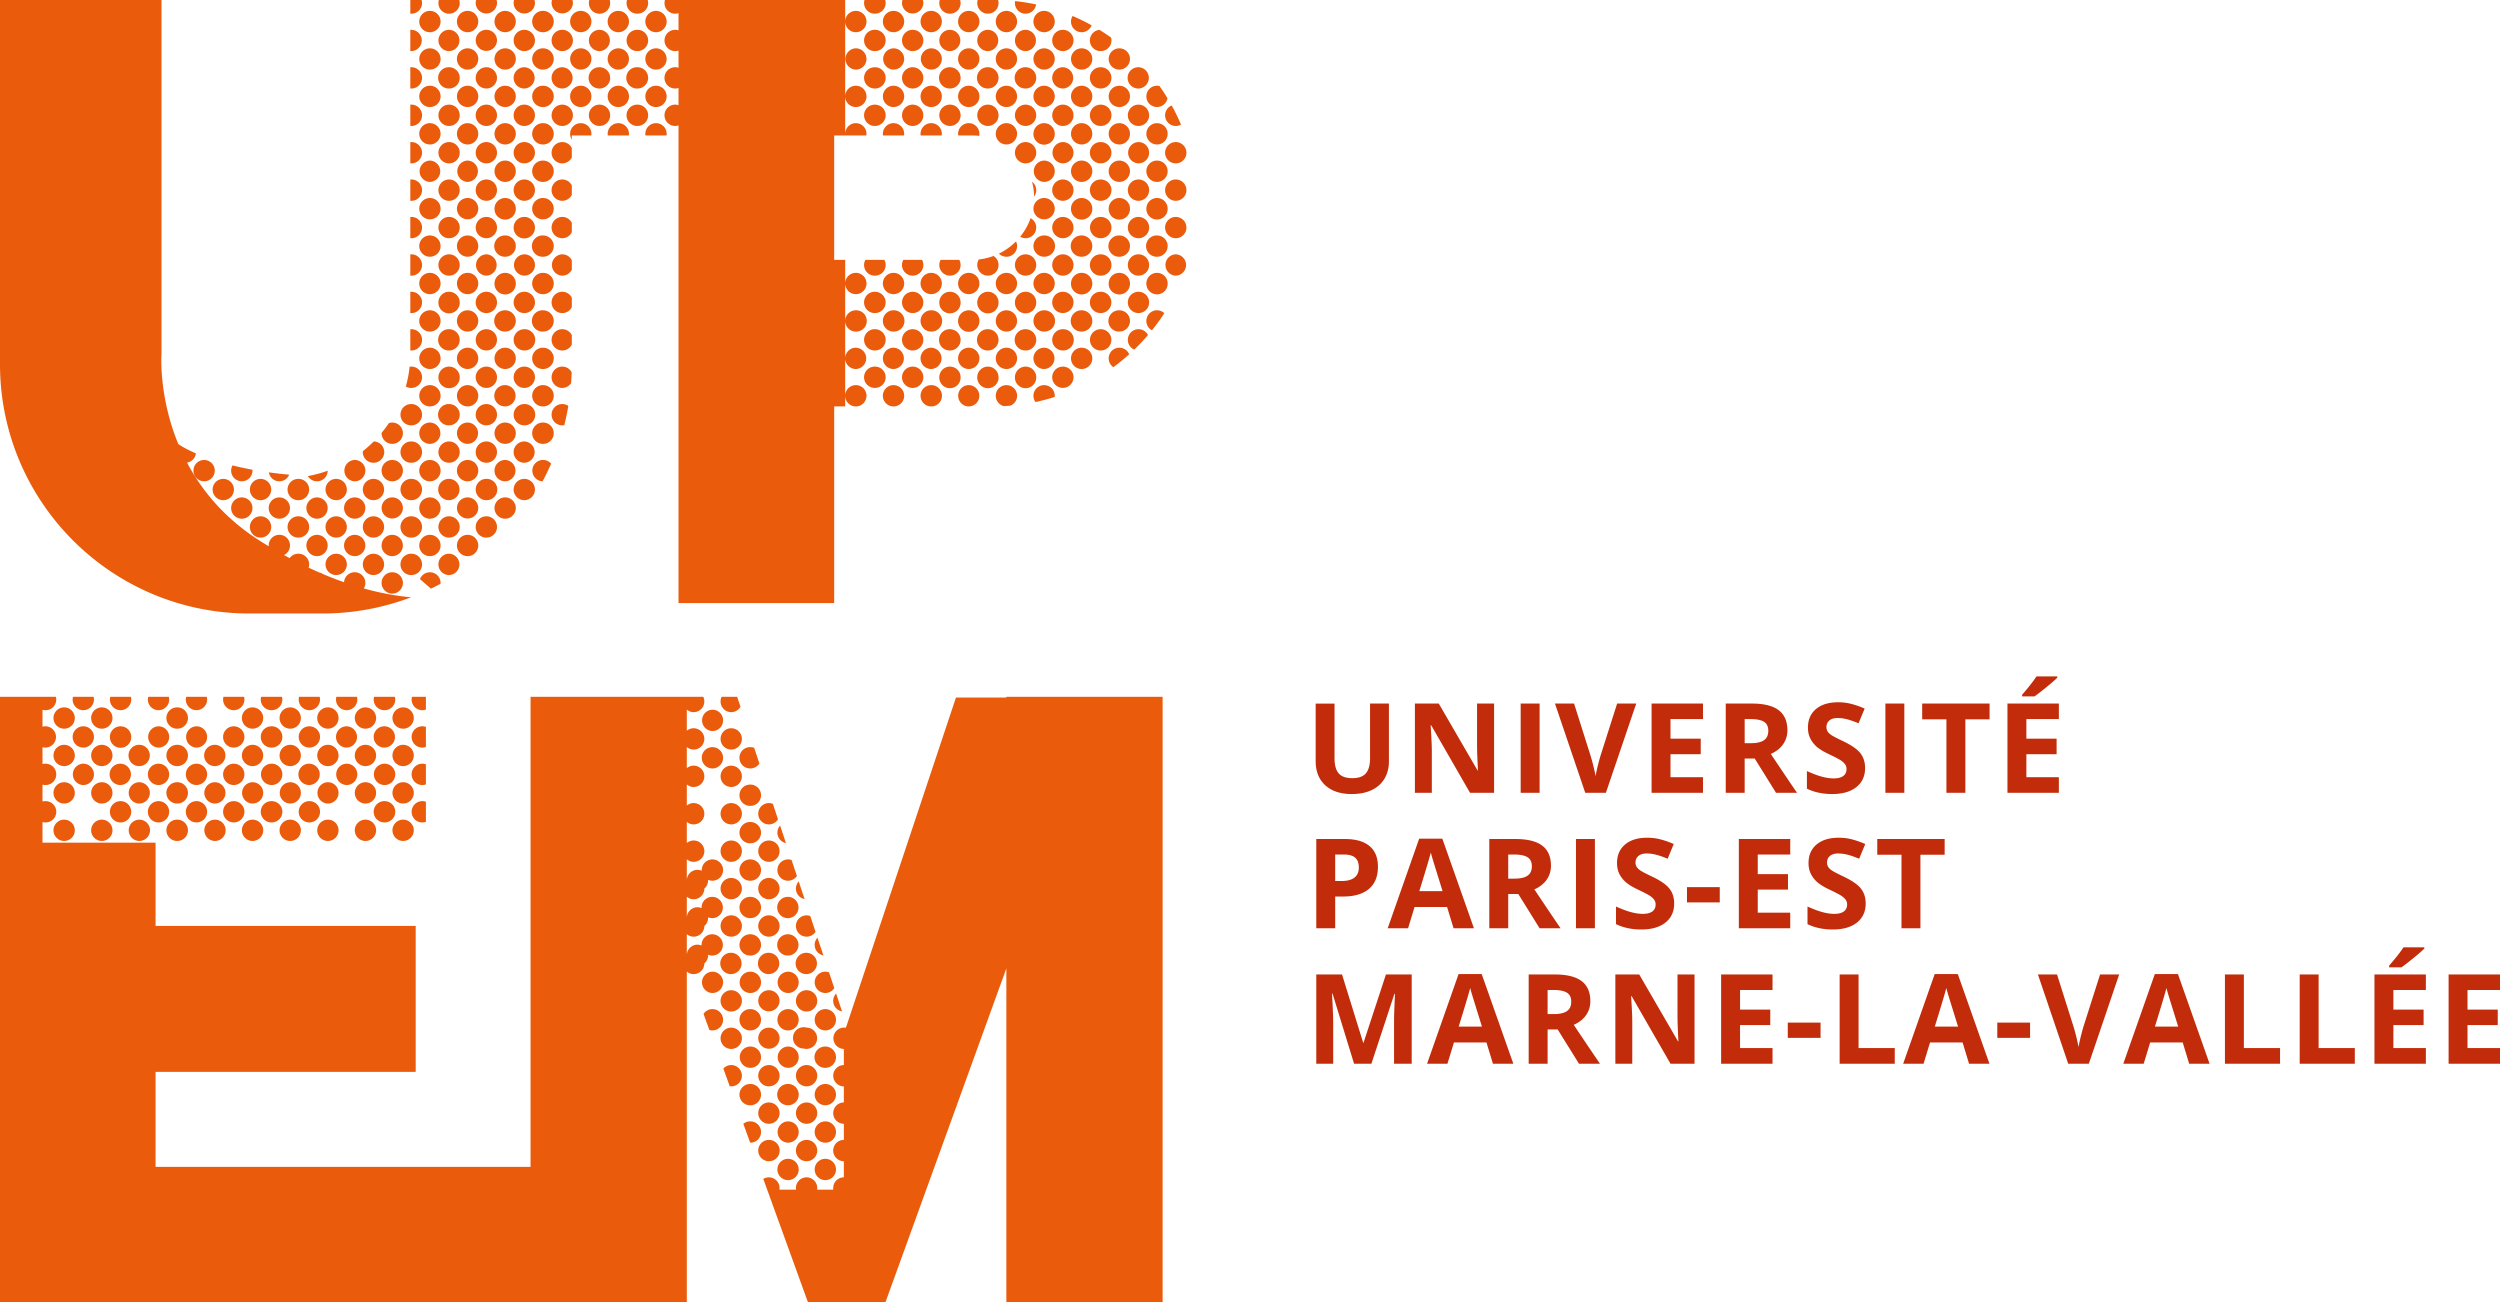
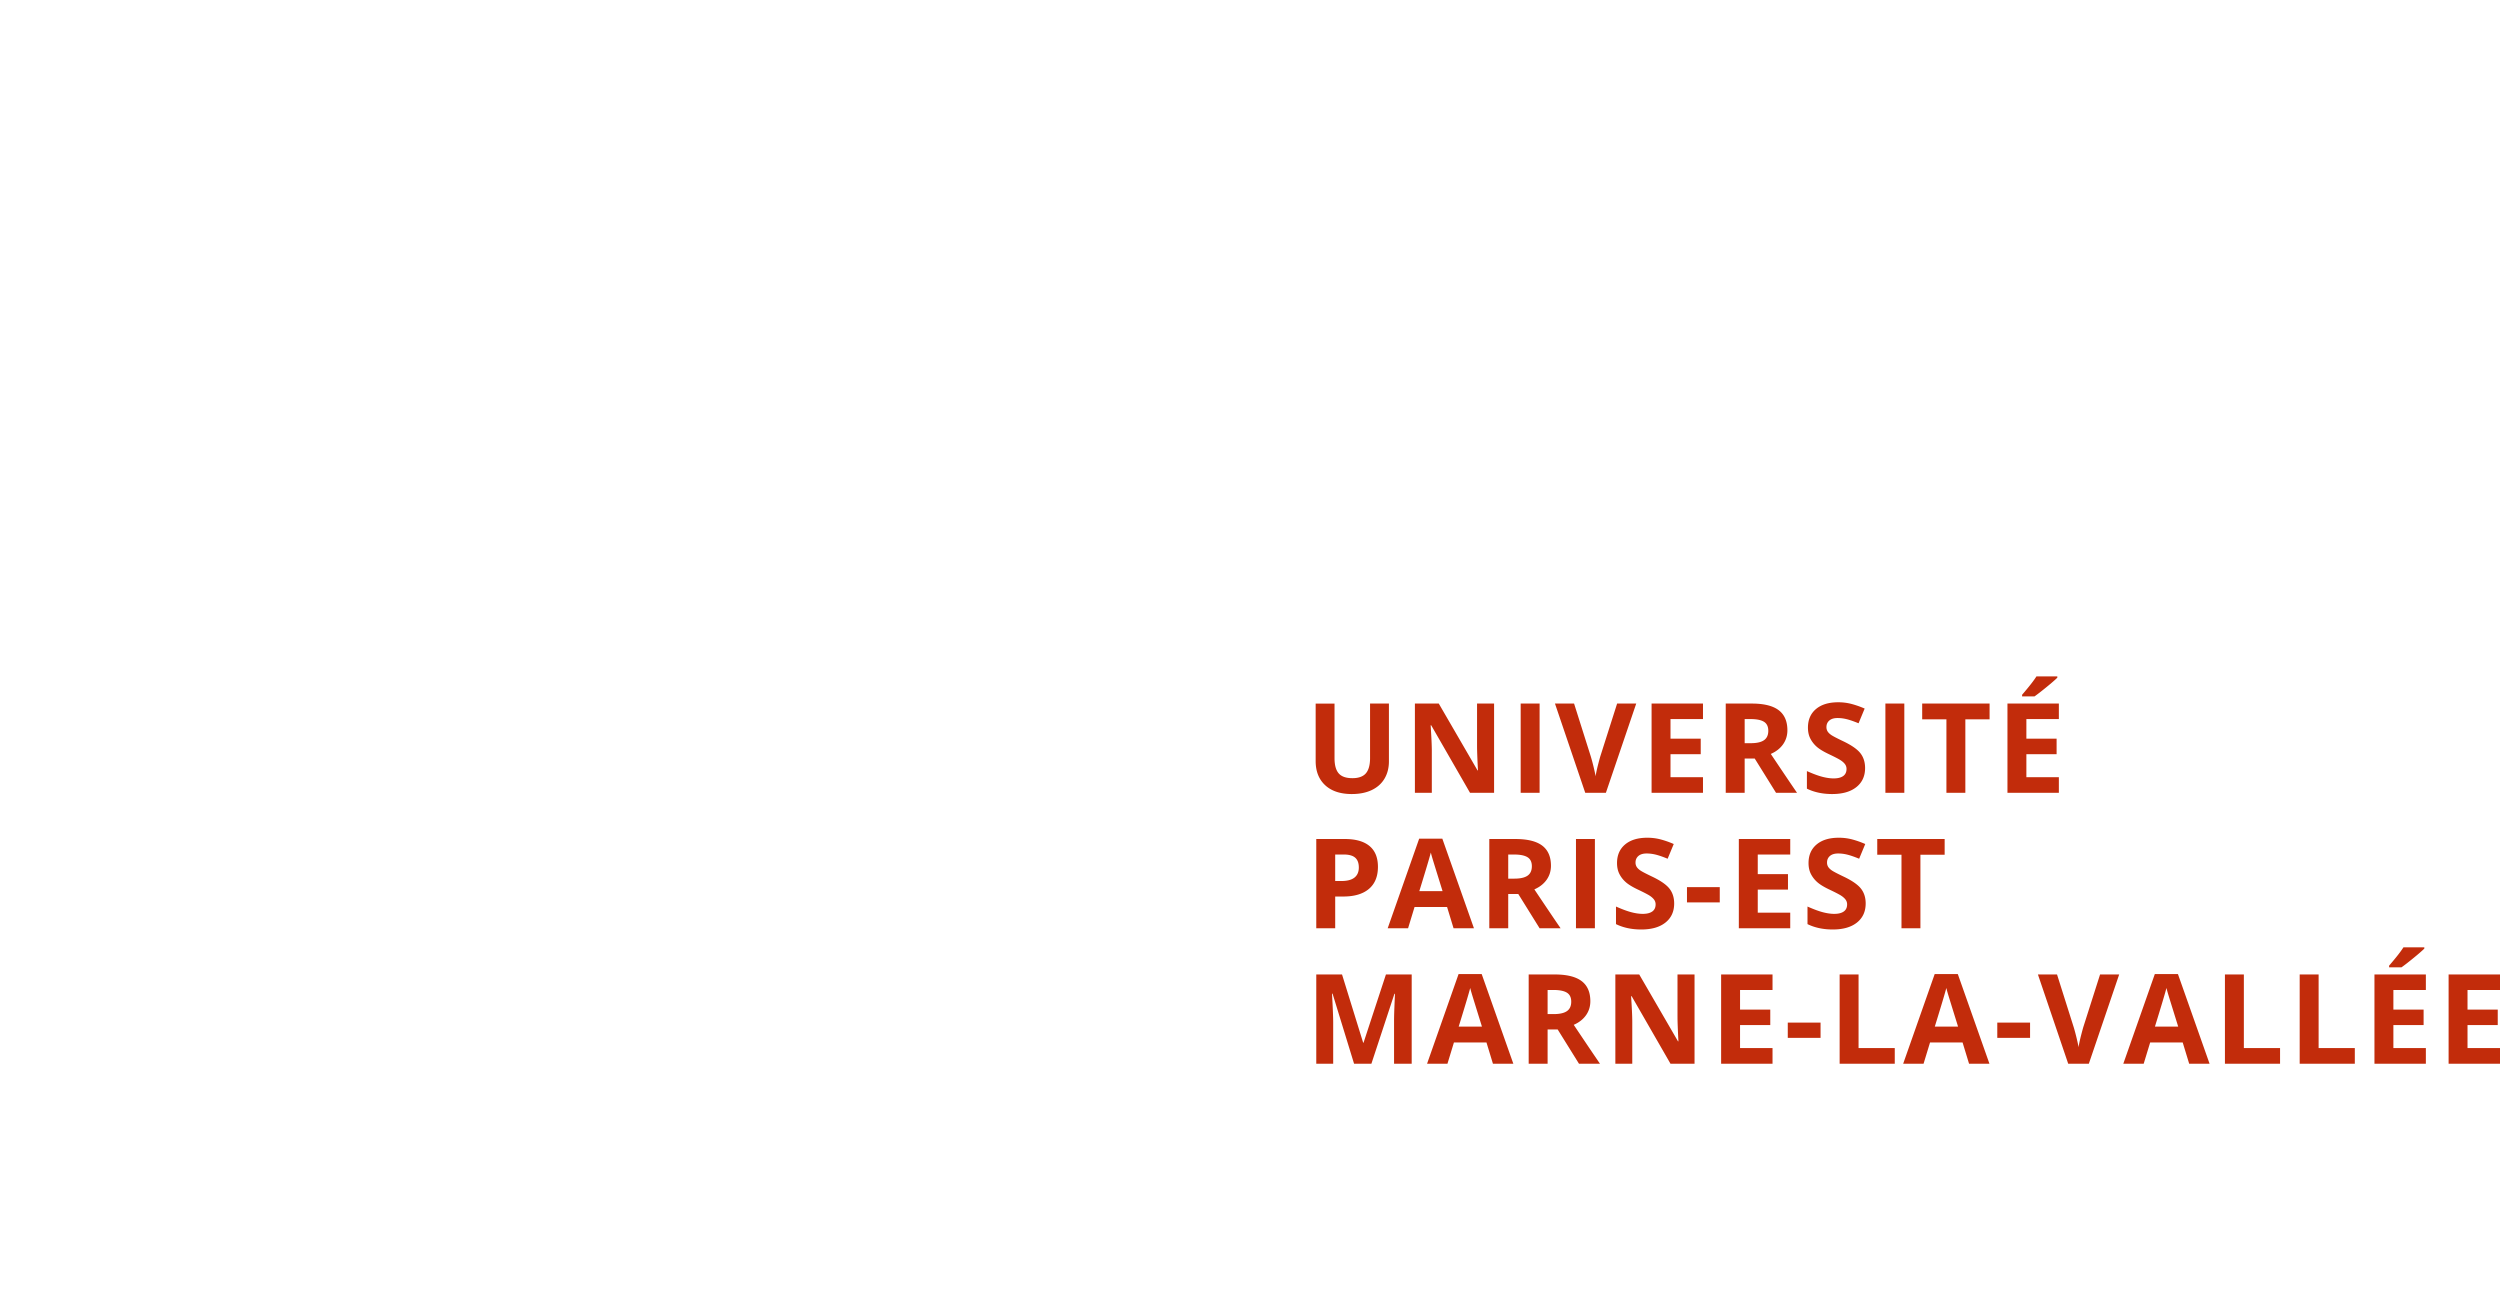
<svg xmlns="http://www.w3.org/2000/svg" width="600" height="312.581" viewBox="0 0 600 312.581">
  <path d="M324.46 190.569c1.827 0 3.41-.317 4.748-.952s2.362-1.548 3.07-2.74 1.062-2.579 1.062-4.161v-13.861h-4.527v13.084c0 1.66-.335 2.88-1.004 3.656-.67.776-1.746 1.165-3.231 1.165-1.534 0-2.633-.386-3.297-1.158s-.996-1.983-.996-3.634v-13.112h-4.528v13.802c0 2.452.762 4.384 2.286 5.795 1.524 1.412 3.663 2.117 6.418 2.117l-.001-.001zm19.176-10.374c0-1.22-.093-3.262-.279-6.124h.132l9.32 16.205h5.772v-21.42h-4.088v10.139c0 1.153.073 3.12.22 5.905h-.103l-9.304-16.044h-5.729v21.421h4.059v-10.082zm25.868-11.34h-4.542v21.421h4.542V168.855zm18.604 0l-4.059 12.747c-.625 2.247-.991 3.82-1.099 4.718-.058-.39-.207-1.087-.446-2.088-.208-.883-.44-1.76-.696-2.63l-4.03-12.747h-4.586l7.268 21.421h4.952l7.282-21.421h-4.586zm20.608 17.67h-7.795v-5.524h7.253v-3.721h-7.253v-4.704h7.795v-3.721H396.38v21.421h12.337v-3.75l-.001-.001zm10.003-4.469h2.418l5.113 8.22h5.04c-.976-1.406-3.076-4.518-6.3-9.333 1.27-.557 2.252-1.326 2.945-2.308s1.04-2.103 1.04-3.363c0-2.158-.698-3.768-2.095-4.828-1.396-1.06-3.55-1.59-6.461-1.59h-6.242v21.422h4.542v-8.22zm0-9.48h1.377c1.466 0 2.548.215 3.246.645.698.43 1.048 1.153 1.048 2.169 0 1.025-.342 1.777-1.026 2.256s-1.744.718-3.18.718h-1.465v-5.788zm26.814 16.323c1.392-1.114 2.088-2.637 2.088-4.572 0-1.396-.371-2.576-1.114-3.538-.742-.962-2.115-1.922-4.117-2.88-1.514-.722-2.474-1.223-2.88-1.501-.405-.279-.7-.567-.886-.865a1.94 1.94 0 0 1-.278-1.047c0-.645.23-1.168.689-1.568.459-.4 1.118-.6 1.978-.6.722 0 1.458.092 2.205.278.747.185 1.692.512 2.835.981l1.465-3.53a21.903 21.903 0 0 0-3.172-1.115 12.578 12.578 0 0 0-3.187-.395c-2.266 0-4.041.542-5.326 1.626s-1.927 2.574-1.927 4.47c0 1.005.196 1.885.586 2.637a6.675 6.675 0 0 0 1.568 1.978c.655.566 1.636 1.157 2.945 1.773 1.397.664 2.323 1.147 2.777 1.45s.798.618 1.033.945c.234.328.352.701.352 1.121 0 .752-.267 1.319-.8 1.7-.531.38-1.296.571-2.292.571-.83 0-1.746-.132-2.747-.395-1.002-.264-2.225-.718-3.67-1.363v4.22c1.757.86 3.78 1.29 6.065 1.29 2.48 0 4.418-.557 5.81-1.671zm11.504-20.044h-4.542v21.421h4.542V168.855zm4.286 3.78h5.817v17.641h4.542v-17.64h5.817v-3.78h-16.176v3.78-.001zm29.835-7.73c1.226-1 2.093-1.755 2.6-2.263v-.308h-5.01c-.616.987-1.764 2.457-3.444 4.41v.396h2.975c.693-.488 1.653-1.233 2.879-2.234v-.001zm2.967 21.62h-7.795v-5.524h7.253v-3.721h-7.253v-4.704h7.795v-3.721h-12.337v21.421h12.337v-3.751zm-171.379 14.838h-6.842v21.422h4.542v-7.62h1.949c2.657 0 4.706-.61 6.146-1.83 1.441-1.222 2.162-2.985 2.162-5.29 0-2.218-.677-3.886-2.03-5.004-1.353-1.119-3.328-1.678-5.927-1.678zm2.33 9.253c-.693.552-1.74.828-3.135.828h-1.495v-6.36h2.066c1.24 0 2.152.255 2.733.763s.872 1.294.872 2.359c0 1.055-.347 1.858-1.04 2.41h-.001zm23.776 12.169h4.894l-7.59-21.51h-5.553l-7.56 21.51h4.893l1.553-5.1h7.81l1.553 5.1zm-8.22-8.909c1.524-4.933 2.447-8.024 2.77-9.275.078.352.207.83.388 1.436.18.606.989 3.219 2.425 7.84h-5.583v-.001zm33.913 8.909c-.977-1.407-3.077-4.518-6.3-9.334 1.27-.556 2.25-1.326 2.944-2.307s1.04-2.103 1.04-3.363c0-2.159-.698-3.768-2.094-4.828s-3.551-1.59-6.462-1.59h-6.242v21.422h4.542v-8.22h2.418l5.113 8.22h5.041zm-7.927-12.63c-.684.478-1.744.718-3.18.718h-1.465v-5.788h1.377c1.466 0 2.548.215 3.246.645.698.43 1.048 1.152 1.048 2.168 0 1.026-.342 1.778-1.026 2.257zm16.157-8.792h-4.543v21.422h4.543v-21.422zm5.311 5.788c0 1.006.195 1.885.586 2.637.39.752.913 1.412 1.568 1.978s1.636 1.158 2.945 1.773c1.397.664 2.322 1.148 2.777 1.45.454.304.798.619 1.033.946s.351.7.351 1.12c0 .753-.266 1.32-.798 1.7-.533.381-1.297.572-2.293.572-.83 0-1.746-.132-2.748-.396-1-.263-2.224-.718-3.67-1.362v4.22c1.758.86 3.78 1.289 6.066 1.289 2.481 0 4.418-.557 5.81-1.67s2.088-2.638 2.088-4.572c0-1.397-.372-2.576-1.114-3.539-.742-.962-2.115-1.921-4.117-2.879-1.514-.723-2.474-1.223-2.88-1.502-.405-.278-.7-.566-.886-.864a1.94 1.94 0 0 1-.278-1.048c0-.644.23-1.167.688-1.567s1.119-.601 1.978-.601c.723 0 1.458.093 2.206.278.747.186 1.692.513 2.835.982l1.465-3.531a21.903 21.903 0 0 0-3.172-1.114 12.577 12.577 0 0 0-3.187-.396c-2.266 0-4.042.543-5.326 1.627s-1.927 2.574-1.927 4.469zm16.787 9.421h7.868v-3.663h-7.868v3.663zm24.784-11.487v-3.722H417.32v21.422h12.337v-3.751h-7.795v-5.524h7.253v-3.722h-7.253v-4.703h7.795zm18.105 11.751c0-1.397-.37-2.576-1.113-3.539-.742-.962-2.115-1.921-4.117-2.879-1.514-.723-2.474-1.223-2.88-1.502-.405-.278-.7-.566-.886-.864a1.94 1.94 0 0 1-.278-1.048c0-.644.23-1.167.688-1.567s1.119-.601 1.978-.601a9.15 9.15 0 0 1 2.205.278c.748.186 1.693.513 2.836.982l1.465-3.531a21.905 21.905 0 0 0-3.172-1.114 12.577 12.577 0 0 0-3.187-.396c-2.266 0-4.042.543-5.326 1.627-1.285 1.084-1.927 2.574-1.927 4.469 0 1.006.195 1.885.586 2.637.39.752.913 1.412 1.568 1.978.654.567 1.636 1.158 2.945 1.773 1.397.664 2.322 1.148 2.777 1.45.454.304.798.619 1.033.946s.35.7.35 1.12c0 .753-.265 1.32-.797 1.7-.533.381-1.297.572-2.293.572-.83 0-1.747-.132-2.748-.396-1.001-.263-2.224-.718-3.67-1.362v4.22c1.758.86 3.78 1.289 6.066 1.289 2.48 0 4.418-.557 5.81-1.67 1.39-1.114 2.087-2.638 2.087-4.572zm13.136 5.949v-17.642h5.817v-3.78H450.54v3.78h5.817v17.642h4.542-.001zm-133.653 27.468h-.088l-5.07-16.38h-6.183v21.42h4.059v-9.963c0-1.143-.093-3.424-.28-6.843h.133l5.158 16.806h4.16l5.525-16.776h.132c-.118 2.696-.183 4.356-.198 4.981s-.022 1.177-.022 1.656v10.14h4.234v-21.422h-6.183l-5.377 16.381zm22.809-16.47l-7.561 21.51h4.894l1.553-5.099h7.81l1.553 5.1h4.894l-7.59-21.51h-5.553zm.029 12.602c1.524-4.933 2.447-8.025 2.77-9.275.077.352.207.83.387 1.436.18.605.99 3.218 2.425 7.84h-5.582zm30.557-2.733c.694-.982 1.04-2.102 1.04-3.363 0-2.158-.698-3.768-2.095-4.827-1.397-1.06-3.55-1.59-6.461-1.59h-6.242v21.421h4.542v-8.22h2.418l5.113 8.22h5.04c-.976-1.406-3.076-4.517-6.3-9.333 1.27-.557 2.252-1.326 2.945-2.308zm-4.571-.989c-.684.48-1.744.718-3.18.718h-1.465v-5.788h1.377c1.465 0 2.547.215 3.246.645.698.43 1.047 1.153 1.047 2.17 0 1.024-.342 1.777-1.025 2.255zm26.53 1.348c0 1.153.073 3.121.22 5.905h-.103l-9.304-16.044h-5.729v21.421h4.059v-10.08c0-1.22-.093-3.263-.279-6.125h.132l9.32 16.205h5.772v-21.42H402.6v10.14l-.001-.002zm10.47 11.282h12.336v-3.75h-7.795v-5.524h7.253v-3.722h-7.253v-4.704h7.795v-3.72h-12.337v21.42zm15.995-6.212h7.868v-3.663h-7.868v3.663zm16.989-15.21h-4.542v21.422h13.23v-3.75h-8.688v-17.672zm18.267-.087l-7.561 21.51h4.894l1.553-5.1h7.81l1.553 5.1h4.894l-7.59-21.51h-5.553zm.029 12.6c1.524-4.932 2.447-8.024 2.77-9.274.077.352.207.83.387 1.436.18.605.99 3.218 2.425 7.84h-5.582v-.002zm14.997 2.697h7.868v-3.663h-7.868v3.663zm20.61-2.462c-.625 2.247-.991 3.82-1.098 4.718-.06-.39-.208-1.086-.447-2.088-.208-.883-.44-1.76-.696-2.63l-4.03-12.747H489.1l7.268 21.421h4.952l7.282-21.42h-4.586l-4.059 12.746h-.001zm17.195-12.835l-7.56 21.51h4.893l1.553-5.1h7.81l1.553 5.1h4.894l-7.59-21.51h-5.553zm.03 12.6c1.523-4.932 2.446-8.024 2.769-9.274.078.352.207.83.388 1.436.18.605.989 3.218 2.425 7.84h-5.583l.001-.002zm21.343-12.512h-4.542v21.421h13.23v-3.75h-8.688v-17.67zm17.942 0h-4.543v21.421h13.231v-3.75h-8.688v-17.67zm13.401 21.421h12.338v-3.75h-7.795v-5.524h7.253v-3.722h-7.253v-4.704h7.795v-3.72h-12.338v21.42zm9.37-25.37c1.227-1 2.094-1.756 2.601-2.264v-.307h-5.01c-.616.986-1.764 2.456-3.444 4.41v.395h2.975c.693-.488 1.653-1.233 2.879-2.234h-.001zm20.763 7.67v-3.72h-12.337v21.42H600v-3.75h-7.795v-5.524h7.253v-3.722h-7.253v-4.704H600z" fill="#c22c0b" />
-   <path d="M65.208 192.272h-.066a2.559 2.559 0 0 0-2.56 2.555c0 .201.029.398.071.586v.004c.005.019.01.028.014.047.056.23.145.445.263.647.018.033.042.07.06.103.01.019.02.028.029.042 0 .005.004.01.01.014s.009.014.013.02c.014.023.033.041.047.06.09.122.188.234.295.337.02.015.033.029.052.043.225.201.483.365.769.478h.004c.291.117.605.178.933.178h.066a2.555 2.555 0 0 0 2.1-1.097c.005-.005.01-.014.014-.019l.014-.014c.005-.014.014-.023.023-.042.024-.033.043-.07.061-.103.118-.202.207-.417.268-.647 0-.014.004-.028.009-.047v-.004c.047-.188.07-.385.07-.586a2.559 2.559 0 0 0-2.56-2.555zm22.101-51.047a2.557 2.557 0 1 0-4.734-1.49 86.123 86.123 0 0 1-5.058-1.955 2.538 2.538 0 0 0-.886-.38c-.839-.366-1.692-.75-2.56-1.158.08-.248.127-.515.127-.787a2.56 2.56 0 0 0-2.559-2.56h-.066c-.848 0-1.593.417-2.067 1.05-.445-.234-.895-.483-1.35-.73.427-.207.788-.53 1.04-.924a2.557 2.557 0 1 0-4.702-1.19c-.646-.39-1.302-.793-1.963-1.206-8.615-5.423-14.128-12.215-17.643-18.867a2.561 2.561 0 0 0 2.128-2.217c-2.911-1.261-4.22-2.231-4.22-2.231-4.794-11.616-4.035-21.708-4.035-21.708V0H0v87.394c0 33.037 26.78 59.845 59.84 59.845h17.555a59.745 59.745 0 0 0 21.268-3.895c-2.968-.253-6.793-.844-11.354-2.119zm-44.751 46.51h-.066a2.556 2.556 0 0 0-1.776 4.396l.014.014c.06.057.122.113.187.16.019.018.042.033.061.047.061.042.117.084.178.121.019.01.033.02.047.029.113.065.23.121.352.168h.004c.286.117.605.183.933.183h.066a2.56 2.56 0 0 0 2.554-2.564 2.555 2.555 0 0 0-2.554-2.555zm0 8.98h-.066a2.56 2.56 0 0 0-2.545 2.808c.028.32.122.62.258.891.01.023.018.042.028.061.286.534.755.956 1.322 1.177h.004c.286.117.605.178.933.178h.066c.895 0 1.683-.46 2.137-1.153v-.005c.22-.333.366-.727.403-1.149a2.559 2.559 0 0 0-2.54-2.808zM107.78 34.098a2.555 2.555 0 1 0 0 5.11 2.554 2.554 0 1 0 0-5.11zm0 8.976a2.558 2.558 0 0 0-2.56 2.564 2.556 2.556 0 0 0 2.56 2.555 2.555 2.555 0 0 0 2.554-2.555 2.557 2.557 0 0 0-2.554-2.564zm13.458-22.5a2.558 2.558 0 0 0-2.56 2.564 2.556 2.556 0 0 0 2.56 2.555 2.555 2.555 0 0 0 2.554-2.555 2.557 2.557 0 0 0-2.554-2.564zm-4.515-4.439a2.559 2.559 0 0 0-2.559 2.555c0 1.416 1.148 2.555 2.56 2.555a2.555 2.555 0 1 0 0-5.11zm-4.5 4.44a2.559 2.559 0 1 0 0 5.119 2.559 2.559 0 1 0 0-5.12zm-4.443-4.44a2.556 2.556 0 1 0 0 5.11 2.555 2.555 0 1 0 0-5.11zm0 8.977c-1.416 0-2.56 1.144-2.56 2.56a2.556 2.556 0 1 0 5.114 0 2.556 2.556 0 0 0-2.554-2.56zm0 71.86a2.556 2.556 0 1 0 0 5.109 2.555 2.555 0 1 0 0-5.11zm0 8.976a2.558 2.558 0 0 0-2.56 2.564c0 1.41 1.144 2.55 2.56 2.55a2.55 2.55 0 0 0 2.554-2.55 2.557 2.557 0 0 0-2.554-2.564zm18.051-89.813a2.559 2.559 0 0 0-2.56 2.555 2.556 2.556 0 0 0 2.56 2.555 2.556 2.556 0 0 0 0-5.11zM107.78 52.06a2.556 2.556 0 0 0-2.56 2.555 2.56 2.56 0 0 0 2.56 2.56 2.559 2.559 0 0 0 2.554-2.56 2.555 2.555 0 0 0-2.554-2.555zm0 35.925a2.556 2.556 0 0 0-2.56 2.555 2.558 2.558 0 1 0 5.114 0 2.555 2.555 0 0 0-2.554-2.555zm-9.042 26.944h-.07a2.556 2.556 0 0 0-2.555 2.56 2.555 2.555 0 0 0 2.554 2.554h.07a2.555 2.555 0 0 0 2.555-2.555 2.556 2.556 0 0 0-2.554-2.559zm4.443-4.537c-1.41 0-2.56 1.148-2.56 2.559s1.15 2.564 2.56 2.564c1.411 0 2.56-1.153 2.56-2.564s-1.149-2.56-2.56-2.56zm0-26.944a2.56 2.56 0 0 0-2.56 2.564c0 1.41 1.15 2.55 2.56 2.55 1.411 0 2.56-1.14 2.56-2.55a2.56 2.56 0 0 0-2.56-2.564zm0-17.963a2.559 2.559 0 1 0 2.56 2.555 2.559 2.559 0 0 0-2.56-2.555zm4.599-4.448a2.56 2.56 0 0 0-2.56 2.564 2.56 2.56 0 0 0 2.56 2.56 2.559 2.559 0 0 0 2.554-2.56 2.56 2.56 0 0 0-2.554-2.564zM103.18 74.47a2.559 2.559 0 0 0-2.56 2.555 2.559 2.559 0 0 0 2.56 2.555c1.411 0 2.56-1.144 2.56-2.555a2.559 2.559 0 0 0-2.56-2.555zm9.042 17.958a2.56 2.56 0 0 0-2.559 2.56 2.559 2.559 0 0 0 2.56 2.554c1.41 0 2.559-1.144 2.559-2.555a2.56 2.56 0 0 0-2.56-2.559zm-4.443-13.42a2.556 2.556 0 1 0 0 5.11 2.555 2.555 0 1 0 0-5.11zm4.443 4.439a2.56 2.56 0 0 0-2.559 2.564c0 1.41 1.149 2.55 2.56 2.55 1.41 0 2.559-1.14 2.559-2.55a2.56 2.56 0 0 0-2.56-2.564zm4.5 22.5a2.56 2.56 0 0 0-2.559 2.564c0 1.41 1.148 2.55 2.56 2.55s2.559-1.14 2.559-2.55a2.56 2.56 0 0 0-2.56-2.564zm9.108-80.836a2.56 2.56 0 1 0 0 5.12 2.56 2.56 0 0 0 0-5.12zM94.14 119.37a2.563 2.563 0 0 0-2.56 2.56 2.56 2.56 0 0 0 5.119 0 2.566 2.566 0 0 0-2.559-2.56zm13.64-49.35a2.556 2.556 0 0 0-2.559 2.556 2.558 2.558 0 1 0 5.114 0 2.555 2.555 0 0 0-2.554-2.555zm4.444-13.513a2.559 2.559 0 0 0-2.559 2.554 2.559 2.559 0 0 0 2.56 2.555c1.41 0 2.559-1.144 2.559-2.554a2.559 2.559 0 0 0-2.56-2.555zm0-8.986a2.559 2.559 0 1 0 2.56 2.555 2.559 2.559 0 0 0-2.56-2.555zm0 17.962a2.559 2.559 0 1 0 2.56 2.555 2.559 2.559 0 0 0-2.56-2.555zm0 35.925a2.56 2.56 0 0 0-2.559 2.564 2.562 2.562 0 0 0 2.56 2.555 2.56 2.56 0 0 0 0-5.119zm9.015 0a2.559 2.559 0 1 0 0 5.119 2.558 2.558 0 0 0 2.554-2.555 2.557 2.557 0 0 0-2.554-2.564zm4.593-49.35a2.559 2.559 0 0 0-2.56 2.555 2.56 2.56 0 1 0 5.119 0 2.556 2.556 0 0 0-2.559-2.555zm0-17.962a2.56 2.56 0 0 0-2.56 2.56 2.558 2.558 0 0 0 2.56 2.55 2.555 2.555 0 1 0 0-5.11zm0 26.939a2.563 2.563 0 0 0 0 5.123 2.56 2.56 0 0 0 2.56-2.559 2.56 2.56 0 0 0-2.56-2.564zm0-17.963a2.559 2.559 0 1 0 0 5.119 2.556 2.556 0 0 0 2.56-2.555 2.558 2.558 0 0 0-2.56-2.564zm-4.593 49.355a2.557 2.557 0 1 0-.006 5.113 2.557 2.557 0 0 0 .006-5.113zm4.593-4.444a2.559 2.559 0 1 0 0 5.12 2.558 2.558 0 0 0 2.56-2.565 2.556 2.556 0 0 0-2.56-2.555zm-13.608-49.448a2.563 2.563 0 0 0 0 5.123 2.563 2.563 0 0 0 0-5.123zm13.608 40.472a2.559 2.559 0 0 0-2.56 2.555 2.559 2.559 0 0 0 2.56 2.554 2.556 2.556 0 1 0 0-5.11zm0-8.986a2.559 2.559 0 1 0 0 5.119 2.558 2.558 0 0 0 2.56-2.564 2.556 2.556 0 0 0-2.56-2.555zm4.514-58.425h-.065a2.555 2.555 0 1 0 0 5.11h.065a2.554 2.554 0 1 0 0-5.11zm13.543-4.444a2.555 2.555 0 1 0 0 5.11 2.556 2.556 0 0 0 0-5.11zm-4.5 4.444a2.555 2.555 0 1 0 0 5.11 2.554 2.554 0 1 0 0-5.11zm13.607-4.444h-.065a2.555 2.555 0 1 0 0 5.11h.065a2.56 2.56 0 0 0 2.56-2.56 2.558 2.558 0 0 0-2.56-2.55zm-18.056 0a2.558 2.558 0 0 0-2.56 2.55 2.56 2.56 0 0 0 5.12 0 2.555 2.555 0 0 0-2.56-2.55zM89.625 123.91a2.557 2.557 0 0 0-2.48 3.174h.005a2.554 2.554 0 0 0 2.213 1.936h.004c.085.004.174.01.258.01a2.559 2.559 0 1 0 0-5.12zm63.37-107.775h-.065a2.556 2.556 0 1 0 0 5.11h.065c1.411 0 2.56-1.14 2.56-2.555a2.559 2.559 0 0 0-2.56-2.555zm-4.598 4.44a2.559 2.559 0 1 0 0 5.119 2.556 2.556 0 0 0 2.56-2.556 2.558 2.558 0 0 0-2.56-2.564zm9.042-8.977a2.56 2.56 0 0 0-2.56 2.56 2.558 2.558 0 0 0 2.56 2.55 2.555 2.555 0 1 0 0-5.11zm0 8.976a2.559 2.559 0 1 0 0 5.119 2.556 2.556 0 0 0 2.56-2.555 2.558 2.558 0 0 0-2.56-2.564zm-54.258 0a2.559 2.559 0 1 0 0 5.119 2.559 2.559 0 1 0 0-5.119zm0 8.986a2.559 2.559 0 0 0-2.56 2.555c0 1.411 1.15 2.56 2.56 2.56 1.411 0 2.56-1.149 2.56-2.56a2.559 2.559 0 0 0-2.56-2.555zm40.707-13.425a2.556 2.556 0 1 0 0 5.11 2.555 2.555 0 1 0 0-5.11zm-18.057-8.98a2.558 2.558 0 0 0-2.56 2.55 2.56 2.56 0 0 0 5.12 0 2.555 2.555 0 0 0-2.56-2.55zm-22.65 31.382a2.563 2.563 0 0 0 0 5.123 2.563 2.563 0 0 0 0-5.123zm0-26.94a2.56 2.56 0 0 0-2.56 2.56 2.558 2.558 0 0 0 2.56 2.55c1.411 0 2.56-1.144 2.56-2.55a2.56 2.56 0 0 0-2.56-2.56zm4.599-4.443a2.555 2.555 0 1 0 0 5.11 2.556 2.556 0 0 0 0-5.11zm13.458 4.444a2.555 2.555 0 1 0 0 5.11 2.554 2.554 0 1 0 0-5.11zm-4.515-4.444a2.558 2.558 0 0 0-2.559 2.55 2.56 2.56 0 0 0 5.119 0 2.558 2.558 0 0 0-2.56-2.55zm-4.5 4.444a2.56 2.56 0 0 0-2.559 2.56 2.558 2.558 0 0 0 2.56 2.55c1.41 0 2.559-1.145 2.559-2.55a2.56 2.56 0 0 0-2.56-2.56zm36.174 0a2.56 2.56 0 0 0-2.56 2.56 2.558 2.558 0 0 0 2.56 2.55 2.555 2.555 0 1 0 0-5.11zm-36.174 107.775a2.566 2.566 0 0 0-2.559 2.56 2.56 2.56 0 0 0 5.119 0 2.566 2.566 0 0 0-2.56-2.56zm13.608-22.402a2.559 2.559 0 0 0-2.56 2.555 2.559 2.559 0 0 0 2.56 2.555 2.556 2.556 0 1 0 0-5.11zm-4.593 13.42c-1.416 0-2.56 1.149-2.56 2.56s1.144 2.564 2.56 2.564a2.563 2.563 0 0 0 0-5.123zm4.593-4.443a2.56 2.56 0 0 0-2.56 2.564c0 1.41 1.15 2.55 2.56 2.55a2.558 2.558 0 0 0 0-5.114zm-9.108 8.981a2.56 2.56 0 0 0-2.559 2.56c0 1.41 1.148 2.554 2.56 2.554a2.558 2.558 0 1 0 0-5.114zm-8.943 8.981a2.559 2.559 0 1 0 0 5.119 2.558 2.558 0 0 0 2.554-2.555 2.557 2.557 0 0 0-2.554-2.564zm-9.042 0h-.07a2.557 2.557 0 0 0-2.555 2.564 2.558 2.558 0 0 0 2.554 2.555h.07a2.558 2.558 0 0 0 2.555-2.555 2.557 2.557 0 0 0-2.554-2.564zm-4.599 4.449a2.556 2.556 0 0 0-2.56 2.554v.038a2.559 2.559 0 0 0 2.56 2.527 1.4 1.4 0 0 0 .314-.029 2.555 2.555 0 0 0-.314-5.09zm9.042 0a2.559 2.559 0 1 0 2.56 2.554 2.559 2.559 0 0 0-2.56-2.554zm27.164-35.93h-.065a2.557 2.557 0 1 0 0 5.114h.065a2.555 2.555 0 0 0 2.555-2.555 2.556 2.556 0 0 0-2.555-2.559zm0-53.892h-.065a2.56 2.56 0 0 0-2.56 2.564 2.56 2.56 0 0 0 2.56 2.56h.065a2.559 2.559 0 0 0 2.555-2.56 2.56 2.56 0 0 0-2.555-2.564zm0-8.977h-.065a2.556 2.556 0 0 0-2.56 2.555 2.56 2.56 0 0 0 2.56 2.56h.065a2.559 2.559 0 0 0 2.555-2.56 2.555 2.555 0 0 0-2.555-2.555zm4.594-4.448a2.56 2.56 0 1 0 0 5.12 2.56 2.56 0 0 0 0-5.12zm-4.594 22.41h-.065a2.556 2.556 0 0 0-2.56 2.556 2.558 2.558 0 0 0 2.56 2.564h.065a2.557 2.557 0 0 0 2.555-2.564 2.555 2.555 0 0 0-2.555-2.555zm0 35.926h-.065a2.558 2.558 0 0 0-2.56 2.564c0 1.41 1.144 2.55 2.56 2.55h.065a2.55 2.55 0 0 0 2.555-2.55 2.557 2.557 0 0 0-2.555-2.564zm0-26.94h-.065a2.556 2.556 0 1 0 0 5.11h.065a2.555 2.555 0 1 0 0-5.11zm9.042-35.934a2.558 2.558 0 0 0-2.559 2.564 2.556 2.556 0 0 0 2.56 2.555 2.555 2.555 0 0 0 2.554-2.555 2.557 2.557 0 0 0-2.555-2.564zm-9.042 53.897h-.065a2.556 2.556 0 1 0 0 5.11h.065a2.555 2.555 0 1 0 0-5.11zm0-8.986h-.065a2.556 2.556 0 0 0-2.56 2.555 2.558 2.558 0 0 0 2.56 2.564h.065a2.557 2.557 0 0 0 2.555-2.564 2.555 2.555 0 0 0-2.555-2.555zm58.79 149.757a2.557 2.557 0 1 0-.005 5.113 2.557 2.557 0 0 0 .006-5.113zm5.528 31.63a2.463 2.463 0 0 0-1.083-.243 2.558 2.558 0 1 0-.713 5.016 2.559 2.559 0 0 0 1.795-4.772zm-5.026 13.327a2.575 2.575 0 0 0-.506-.046 2.555 2.555 0 1 0 0 5.109 2.556 2.556 0 0 0 .506-5.063zm3.943-22.546a2.559 2.559 0 0 0-2.56 2.554 2.56 2.56 0 0 0 5.12 0 2.559 2.559 0 0 0-2.56-2.554zm5.76-3.174l-.37-1.106a2.352 2.352 0 0 0-.89-.169 2.559 2.559 0 0 0-2.56 2.555c0 1.354 1.05 2.46 2.377 2.55a.8.8 0 0 0 .183.014c.9 0 1.692-.464 2.147-1.172l-.886-2.672zm-14.803 12.155a2.559 2.559 0 0 0-2.559 2.554 2.56 2.56 0 0 0 5.119 0 2.559 2.559 0 0 0-2.56-2.554zm4.599 4.533a2.56 2.56 0 0 0 0 5.118 2.556 2.556 0 0 0 2.555-2.559c0-1.411-1.144-2.56-2.555-2.56zm-9.042-17.963c-.014 0-.024.005-.033.005-.014 0-.023-.005-.033-.005a2.56 2.56 0 0 0 0 5.119c.01 0 .019-.005.033-.005.01 0 .019.005.033.005 1.41 0 2.554-1.149 2.554-2.56s-1.143-2.559-2.554-2.559zm4.443 4.449a2.559 2.559 0 0 0-2.559 2.554 2.56 2.56 0 0 0 5.119 0 2.559 2.559 0 0 0-2.56-2.554zm11.658-12.596a2.497 2.497 0 0 0-.675 1.725c0 1.252.905 2.292 2.09 2.508l-1.415-4.233zm-1.734-5.212a2.492 2.492 0 0 0-.881-.16 2.56 2.56 0 0 0-2.56 2.56 2.556 2.556 0 0 0 2.56 2.554c.895 0 1.687-.464 2.147-1.162l-1.266-3.792zm-18.966-45.066a2.559 2.559 0 0 0-2.56 2.555 2.56 2.56 0 0 0 5.12 0 2.559 2.559 0 0 0-2.56-2.555zm1.425-7.551h-3.722a2.564 2.564 0 0 0 2.297 3.69c.952-.001 1.782-.526 2.222-1.295l-.797-2.395zm-5.934 3.103a2.56 2.56 0 0 0 0 5.118 2.559 2.559 0 0 0 2.555-2.559c0-1.41-1.144-2.56-2.555-2.56zm0 8.98a2.56 2.56 0 0 0 0 5.12 2.556 2.556 0 0 0 2.555-2.56c0-1.41-1.144-2.56-2.555-2.56zm16.237 18.826a2.543 2.543 0 0 0-.646 1.697 2.56 2.56 0 0 0 2.048 2.508l-1.402-4.205zm-75-168.577a2.559 2.559 0 0 0-2.559 2.555c0 1.411 1.149 2.56 2.56 2.56 1.41 0 2.559-1.149 2.559-2.56a2.559 2.559 0 0 0-2.56-2.555zm67.87 194.663h-.065a2.557 2.557 0 1 0 0 5.114h.066a2.555 2.555 0 0 0 2.554-2.555 2.556 2.556 0 0 0-2.554-2.56zm5.391-31.303a2.539 2.539 0 0 0-.947-.178 2.557 2.557 0 1 0 2.184 3.886l-1.237-3.708zm-5.39-4.622h-.066a2.557 2.557 0 1 0 0 5.114h.066a2.556 2.556 0 0 0 2.554-2.56 2.555 2.555 0 0 0-2.554-2.554zm9.042 35.925a2.557 2.557 0 1 0-.005 5.113 2.557 2.557 0 0 0 .005-5.113zm0 17.962a2.56 2.56 0 0 0 0 5.12 2.559 2.559 0 0 0 2.555-2.56c0-1.411-1.144-2.56-2.555-2.56zm-13.64-58.425a2.56 2.56 0 0 0-2.56 2.56 2.559 2.559 0 0 0 2.56 2.554c1.41 0 2.559-1.143 2.559-2.554a2.56 2.56 0 0 0-2.56-2.56zm4.598 22.5h-.066a2.557 2.557 0 1 0 0 5.114h.066a2.555 2.555 0 0 0 2.554-2.554 2.556 2.556 0 0 0-2.554-2.56zm0 8.982h-.066a2.557 2.557 0 1 0 0 5.114h.066a2.555 2.555 0 0 0 2.554-2.555 2.556 2.556 0 0 0-2.554-2.56zm9.042 17.962a2.56 2.56 0 0 0 0 5.119c1.41 0 2.555-1.149 2.555-2.56s-1.144-2.559-2.555-2.559zm-6.905-50.039l-1.214-3.652v-.004l-.01-.024a2.501 2.501 0 0 0-.918-.173h-.066a2.557 2.557 0 0 0 0 5.114h.066c.914 0 1.716-.473 2.166-1.195l-.024-.066zM159.586 0a2.557 2.557 0 0 0 2.452 3.286c.28 0 .553-.052.806-.14v4.143a2.426 2.426 0 0 0-.807-.136 2.555 2.555 0 1 0 0 5.11c.282 0 .554-.043.807-.132v4.135a2.556 2.556 0 1 0-.806 4.978c.28 0 .553-.047.806-.136v4.144a2.43 2.43 0 0 0-.807-.141c-1.415 0-2.559 1.144-2.559 2.56s1.144 2.559 2.56 2.559c.28 0 .553-.047.806-.136v114.642h37.36V97.528h2.643v-35.16h-2.644V32.511h2.644V0h-43.261zm15.91 192.74a2.56 2.56 0 0 0-2.56 2.56 2.559 2.559 0 0 0 2.56 2.555c1.41 0 2.559-1.144 2.559-2.555a2.56 2.56 0 0 0-2.56-2.56zm14.484 13.665v-.005a2.559 2.559 0 0 0-3.403 2.414 2.556 2.556 0 0 0 2.554 2.56 2.56 2.56 0 0 0 2.128-1.135l-1.28-3.834zm-14.485-4.683a2.56 2.56 0 1 0 0 5.12 2.56 2.56 0 0 0 0-5.12zm4.599-4.444h-.066a2.557 2.557 0 1 0 0 5.114h.066a2.556 2.556 0 0 0 2.554-2.56 2.555 2.555 0 0 0-2.554-2.554zm4.443 22.406a2.563 2.563 0 0 0-2.559 2.56c0 1.41 1.149 2.56 2.56 2.56 1.41 0 2.559-1.15 2.559-2.56 0-1.411-1.149-2.56-2.56-2.56zm0-17.962a2.56 2.56 0 1 0 .001 5.12 2.56 2.56 0 0 0 0-5.12zm-9.042 8.981c-1.41 0-2.56 1.149-2.56 2.56s1.15 2.559 2.56 2.559c1.411 0 2.56-1.149 2.56-2.56s-1.149-2.559-2.56-2.559zm0 8.981a2.563 2.563 0 0 0-2.56 2.56c0 1.41 1.15 2.56 2.56 2.56 1.411 0 2.56-1.15 2.56-2.56 0-1.411-1.149-2.56-2.56-2.56zm9.042 8.982a2.56 2.56 0 1 0 0 5.118 2.56 2.56 0 0 0 0-5.118zm9.043 0a2.56 2.56 0 1 0 0 5.118 2.56 2.56 0 0 0 0-5.118zM103.18 47.522a2.559 2.559 0 1 0 2.56 2.555 2.559 2.559 0 0 0-2.56-2.555zm67.805 140.775a2.557 2.557 0 1 0 0 0zm20.705 23.24a2.553 2.553 0 0 0 1.41 4.233l-1.41-4.233zM116.723 52.06a2.559 2.559 0 0 0-2.559 2.555c0 1.411 1.148 2.56 2.56 2.56s2.559-1.149 2.559-2.56a2.559 2.559 0 0 0-2.56-2.555zm0 8.977a2.563 2.563 0 0 0 0 5.123 2.563 2.563 0 0 0 0-5.123zm0-26.94a2.56 2.56 0 0 0-2.559 2.56c0 1.406 1.148 2.55 2.56 2.55s2.559-1.144 2.559-2.55a2.56 2.56 0 0 0-2.56-2.56zm0 35.926a2.559 2.559 0 1 0 2.56 2.555 2.559 2.559 0 0 0-2.56-2.555zm-4.5 4.448a2.559 2.559 0 0 0-2.559 2.555 2.559 2.559 0 0 0 2.56 2.555c1.41 0 2.559-1.144 2.559-2.555a2.559 2.559 0 0 0-2.56-2.555zm4.5-31.397a2.559 2.559 0 1 0 0 5.119 2.559 2.559 0 1 0 0-5.119zm-13.542 76.299a2.566 2.566 0 0 0-2.56 2.56 2.56 2.56 0 0 0 5.12 0 2.566 2.566 0 0 0-2.56-2.56zm13.542-31.388a2.559 2.559 0 1 0 2.56 2.555 2.559 2.559 0 0 0-2.56-2.555zm0 8.986a2.559 2.559 0 0 0-2.559 2.555c0 1.41 1.148 2.555 2.56 2.555s2.559-1.144 2.559-2.555a2.559 2.559 0 0 0-2.56-2.555zm-4.5 13.42c-1.41 0-2.559 1.149-2.559 2.56s1.149 2.564 2.56 2.564c1.41 0 2.559-1.153 2.559-2.564s-1.149-2.56-2.56-2.56zm9.015-71.854a2.56 2.56 0 0 0-2.56 2.564 2.56 2.56 0 0 0 2.56 2.56 2.559 2.559 0 0 0 2.554-2.56 2.56 2.56 0 0 0-2.554-2.564zm0-8.977a2.556 2.556 0 0 0-2.56 2.555 2.56 2.56 0 0 0 2.56 2.56 2.559 2.559 0 0 0 2.554-2.56 2.555 2.555 0 0 0-2.554-2.555zm-4.515-4.448a2.56 2.56 0 1 0 .001 5.12 2.56 2.56 0 0 0 0-5.12zm4.515 22.41a2.556 2.556 0 0 0-2.56 2.556 2.558 2.558 0 1 0 5.114 0 2.555 2.555 0 0 0-2.554-2.555zm49.748 149.757a2.557 2.557 0 1 0 0 0zM121.238 83.447a2.558 2.558 0 0 0-2.56 2.564c0 1.41 1.144 2.55 2.56 2.55a2.55 2.55 0 0 0 2.554-2.55 2.557 2.557 0 0 0-2.554-2.564zm-4.515-4.44a2.559 2.559 0 0 0-2.559 2.555c0 1.411 1.148 2.555 2.56 2.555s2.559-1.144 2.559-2.555a2.559 2.559 0 0 0-2.56-2.554zm4.515-4.537a2.556 2.556 0 1 0 0 5.11 2.555 2.555 0 1 0 0-5.11zm0-8.986a2.556 2.556 0 0 0-2.56 2.555 2.558 2.558 0 1 0 5.114 0 2.555 2.555 0 0 0-2.554-2.555zm0-8.976a2.556 2.556 0 1 0 0 5.11 2.555 2.555 0 1 0 0-5.11zm54.257 181.144a2.559 2.559 0 0 0-2.56 2.554 2.56 2.56 0 0 0 5.12 0 2.559 2.559 0 0 0-2.56-2.554zm4.599 13.514c-.014 0-.024.004-.033.004-.014 0-.023-.004-.033-.004a2.56 2.56 0 0 0 0 5.118h.066a2.556 2.556 0 0 0 2.554-2.559c0-1.411-1.143-2.56-2.554-2.56zm0-8.982c-.014 0-.024.005-.033.005-.014 0-.023-.005-.033-.005a2.56 2.56 0 0 0 0 5.12c.01 0 .019-.006.033-.006.01 0 .019.005.033.005a2.559 2.559 0 0 0 2.554-2.56c0-1.41-1.143-2.559-2.554-2.559zm4.443 13.43a2.56 2.56 0 0 0-2.559 2.56 2.559 2.559 0 0 0 2.56 2.554c1.41 0 2.559-1.144 2.559-2.555a2.56 2.56 0 0 0-2.56-2.559zm-13.551-31.392a2.557 2.557 0 1 0-.005 5.113 2.557 2.557 0 0 0 .005-5.113zm4.51 4.444a2.56 2.56 0 1 0 0 5.118 2.56 2.56 0 0 0 0-5.118zm-4.51-22.407a2.557 2.557 0 1 0-.005 5.114 2.557 2.557 0 0 0 .005-5.114zm0 8.982a2.557 2.557 0 1 0-.006 5.113 2.557 2.557 0 0 0 .006-5.113zm16.101 51.721a2.559 2.559 0 0 0-2.55-2.371 2.564 2.564 0 0 0-2.559 2.564 2.556 2.556 0 0 0 2.56 2.554 2.53 2.53 0 0 0 1.79-.73v-.006a2.53 2.53 0 0 0 .769-1.818c0-.061 0-.132-.01-.193zM62.531 123.914a2.559 2.559 0 0 0-2.56 2.555 2.56 2.56 0 0 0 5.12 0 2.559 2.559 0 0 0-2.56-2.555zm9.108 0h-.066a2.559 2.559 0 0 0-2.559 2.555 2.56 2.56 0 0 0 2.56 2.56h.065a2.56 2.56 0 0 0 2.56-2.56 2.559 2.559 0 0 0-2.56-2.555zm58.706-103.34h-.065a2.558 2.558 0 0 0-2.56 2.563 2.556 2.556 0 0 0 2.56 2.555h.065a2.555 2.555 0 0 0 2.555-2.555 2.557 2.557 0 0 0-2.555-2.564zm4.594-4.44a2.559 2.559 0 0 0-2.56 2.555 2.556 2.556 0 0 0 2.56 2.555 2.556 2.556 0 0 0 0-5.11zM67.041 119.377a2.556 2.556 0 0 0-2.555 2.559 2.555 2.555 0 0 0 2.555 2.555 2.557 2.557 0 1 0 0-5.114zm-9.01 0a2.557 2.557 0 1 0 0 5.114c1.411 0 2.56-1.144 2.56-2.555a2.56 2.56 0 0 0-2.56-2.56zM198.08 242.184c-.825 0-1.557.394-2.025.994l-.005.014c-.305.39-.492.867-.52 1.388-.01.051-.01.107-.01.164a2.559 2.559 0 0 0 2.56 2.554c1.41 0 2.56-1.143 2.56-2.554 0-1.411-1.15-2.56-2.56-2.56zm-67.735-131.793h-.065a2.56 2.56 0 0 0-.052 5.118 59.224 59.224 0 0 0 2.044-4.228v-.004a2.544 2.544 0 0 0-1.927-.886zm-22.565 4.537a2.557 2.557 0 1 0-.006 5.113 2.557 2.557 0 0 0 .006-5.113zm76.757 95.775c-1.41 0-2.559 1.149-2.559 2.56s1.149 2.559 2.56 2.559c1.41 0 2.559-1.149 2.559-2.56s-1.149-2.559-2.56-2.559zM157.44 2.611a2.56 2.56 0 1 0 0 5.12 2.56 2.56 0 0 0 0-5.12zM155.447 0h-4.969a2.557 2.557 0 0 0 2.452 3.286h.065a2.56 2.56 0 0 0 2.56-2.56c0-.253-.038-.496-.108-.726zm1.992 29.56a2.559 2.559 0 0 0-2.526 2.952h5.053a2.556 2.556 0 0 0-2.527-2.953zm-13.551-4.45c-1.416 0-2.56 1.145-2.56 2.56a2.557 2.557 0 1 0 5.114 0 2.556 2.556 0 0 0-2.554-2.56zm9.107 0h-.065c-1.416 0-2.56 1.145-2.56 2.56s1.144 2.56 2.56 2.56h.065a2.56 2.56 0 0 0 0-5.12zm-4.598-22.5a2.56 2.56 0 1 0 0 5.12 2.56 2.56 0 0 0 0-5.12zm-9.01 26.95a2.556 2.556 0 0 0-2.151 3.937v-.985h4.673a2.555 2.555 0 0 0-2.522-2.953zm9.01 0a2.559 2.559 0 0 0-2.527 2.952h5.053a2.556 2.556 0 0 0-2.527-2.953zM146.334 0h-4.898a2.557 2.557 0 1 0 4.898 0zm-18.051 0h-4.903c-.07.23-.108.473-.108.727a2.56 2.56 0 0 0 5.119 0c0-.254-.038-.497-.108-.727zm-9.108 0h-4.903c-.07.23-.108.473-.108.727a2.56 2.56 0 0 0 5.119 0c0-.254-.038-.497-.108-.727zm2.063 2.61c-1.416 0-2.56 1.145-2.56 2.56a2.557 2.557 0 1 0 5.114 0 2.556 2.556 0 0 0-2.554-2.56zm9.107 0h-.065c-1.416 0-2.56 1.145-2.56 2.56s1.144 2.56 2.56 2.56h.065c1.411 0 2.555-1.144 2.555-2.56s-1.144-2.56-2.555-2.56zm9.042 0c-1.415 0-2.559 1.145-2.559 2.56a2.557 2.557 0 1 0 5.114 0 2.556 2.556 0 0 0-2.555-2.56zM137.391 0h-4.903c-.07.23-.108.473-.108.727a2.56 2.56 0 0 0 5.118 0c0-.254-.037-.497-.107-.727zm-25.168 2.61a2.56 2.56 0 1 0 .001 5.12 2.56 2.56 0 0 0 0-5.12zm4.5 121.3a2.56 2.56 0 0 0-2.559 2.563c0 1.407 1.148 2.555 2.56 2.555s2.559-1.148 2.559-2.555a2.56 2.56 0 0 0-2.56-2.564zm4.515-4.538a2.563 2.563 0 0 0-2.56 2.56 2.557 2.557 0 1 0 5.114 0 2.562 2.562 0 0 0-2.554-2.56zm4.593-4.444a2.56 2.56 0 0 0-2.56 2.56 2.559 2.559 0 0 0 2.56 2.554 2.557 2.557 0 1 0 0-5.114zm-18.051 17.963c-1.416 0-2.56 1.148-2.56 2.559s1.144 2.564 2.56 2.564a2.563 2.563 0 0 0 0-5.123zm-4.599 4.453c-1.092 0-2.025.68-2.386 1.64l2.635 2.297a50.54 50.54 0 0 0 2.301-1.176 2.555 2.555 0 0 0-2.55-2.76zm9.042-8.986a2.559 2.559 0 1 0 2.56 2.554 2.559 2.559 0 0 0-2.56-2.554zm18.122-26.949h-.065a2.559 2.559 0 1 0 0 5.119h.065a2.558 2.558 0 0 0 2.555-2.555 2.557 2.557 0 0 0-2.555-2.564zm4.594-13.425a2.559 2.559 0 1 0 2.124 3.985c.065-.863.112-1.74.14-2.616a2.55 2.55 0 0 0-2.264-1.369zm0-35.925a2.559 2.559 0 0 0-2.56 2.555c0 1.411 1.15 2.56 2.56 2.56a2.554 2.554 0 0 0 2.297-1.43v-2.25a2.542 2.542 0 0 0-2.297-1.435zm0-8.986a2.559 2.559 0 1 0 2.297 3.684v-2.25a2.55 2.55 0 0 0-2.297-1.434zm0 53.897a2.559 2.559 0 0 0-2.56 2.555 2.559 2.559 0 0 0 2.56 2.555c.169 0 .333-.01.492-.043.38-1.518.703-3.056.966-4.612a2.514 2.514 0 0 0-1.458-.455zm0-35.934a2.563 2.563 0 0 0 0 5.123 2.546 2.546 0 0 0 2.297-1.439v-2.25a2.55 2.55 0 0 0-2.297-1.434zM92.306 192.272h-.065a2.556 2.556 0 0 0-2.56 2.555c0 .393.09.764.249 1.092.01.018.014.037.023.056.056.113.117.216.188.314v.005c.093.131.201.258.318.37.014.014.033.028.047.042a2.54 2.54 0 0 0 1.735.68h.065a2.55 2.55 0 0 0 2.555-2.56 2.555 2.555 0 0 0-2.555-2.554zM134.94 34.097a2.56 2.56 0 0 0-2.56 2.56 2.558 2.558 0 0 0 4.857 1.115v-2.24a2.534 2.534 0 0 0-2.297-1.435zm0 44.91a2.559 2.559 0 0 0-2.56 2.555 2.559 2.559 0 0 0 2.56 2.555 2.542 2.542 0 0 0 2.297-1.434v-2.24a2.55 2.55 0 0 0-2.297-1.435zm0-8.985a2.559 2.559 0 1 0 0 5.119 2.542 2.542 0 0 0 2.297-1.435v-2.25a2.55 2.55 0 0 0-2.297-1.434zm-85.95 40.373a2.557 2.557 0 1 0-.005 5.114 2.557 2.557 0 0 0 .005-5.114zm4.594 4.538a2.555 2.555 0 0 0-2.555 2.554 2.557 2.557 0 1 0 2.555-2.555zm112.898 64.96a2.557 2.557 0 1 0-1.645-4.515v-5.072c.445.38 1.022.61 1.645.61a2.564 2.564 0 0 0 2.297-3.69h-41.447v112.815H37.336v-22.8h62.433V222.23H37.336v-19.993H10.2v-4.95c.216.066.445.099.684.099h.066a2.55 2.55 0 0 0 2.555-2.56 2.555 2.555 0 0 0-2.555-2.554h-.066c-.239 0-.468.033-.684.094v-4.06c.216.07.445.099.684.099h.066a2.556 2.556 0 0 0 2.555-2.56c0-1.41-1.144-2.56-2.555-2.56h-.066c-.239 0-.468.034-.684.1v-4.06c.216.066.445.098.684.098h.066a2.558 2.558 0 0 0 0-5.114h-.066c-.239 0-.468.033-.684.094v-4.06a2.2 2.2 0 0 0 .684.104h.066c.06 0 .117 0 .178-.014a2.532 2.532 0 0 0 2.24-1.74c.09-.252.137-.524.137-.81 0-.22-.028-.446-.09-.656H0V312.58h164.836v-79.397a2.557 2.557 0 0 0 4.205-1.96 2.554 2.554 0 1 0-4.205-1.955v-5.07a2.554 2.554 0 0 0 4.205-1.955 2.554 2.554 0 1 0-4.205-1.955v-5.072a2.554 2.554 0 0 0 4.205-1.955 2.554 2.554 0 1 0-4.205-1.955v-5.071a2.554 2.554 0 0 0 4.205-1.955 2.557 2.557 0 0 0-4.205-1.96v-5.066a2.556 2.556 0 0 0 4.205-1.955 2.557 2.557 0 0 0-4.205-1.96v-5.067a2.556 2.556 0 0 0 4.205-1.955 2.557 2.557 0 0 0-4.205-1.959v-5.067a2.55 2.55 0 0 0 1.645.6zm-103.95-64.96a2.559 2.559 0 0 0-2.56 2.554 2.56 2.56 0 0 0 5.12 0 2.559 2.559 0 0 0-2.56-2.554zm1.992-1.57a2.547 2.547 0 0 0 2.518 2.146 2.559 2.559 0 0 0 2.367-1.584 97.582 97.582 0 0 1-4.885-.563zm106.463 119.84a2.56 2.56 0 0 0 0 5.119c1.41 0 2.555-1.149 2.555-2.56s-1.144-2.559-2.555-2.559zM60.576 112.73a80.764 80.764 0 0 1-4.776-1.027 2.556 2.556 0 0 0 2.231 3.806c1.411 0 2.56-1.143 2.56-2.554 0-.075-.005-.15-.014-.225zM184.59 273.58c-.019-.004-.033-.004-.052-.004a2.556 2.556 0 0 0-2.559 2.554c0 .788.356 1.49.914 1.955.44.38 1.017.61 1.645.61a2.556 2.556 0 1 0 .052-5.114zM71.64 114.933h-.066a2.559 2.559 0 0 0-2.559 2.554 2.56 2.56 0 0 0 2.56 2.56h.065a2.56 2.56 0 0 0 2.56-2.56 2.559 2.559 0 0 0-2.56-2.554zm108.45 154.195h-.066c-.618 0-1.18.22-1.621.581l.014.052 1.626 4.486h.047a2.556 2.556 0 0 0 2.56-2.555 2.56 2.56 0 0 0-2.56-2.564zm61.434-101.901v.173h-12.089l-24.37 73.11c0 .01 0 .015-.005.015l-.314.947-1.565 4.697-.216.501a2.7 2.7 0 0 0-.44-.042 2.56 2.56 0 0 0 0 5.119v3.867c-1.411 0-2.555 1.144-2.555 2.555s1.144 2.56 2.554 2.56v3.862a2.563 2.563 0 0 0-2.554 2.564 2.555 2.555 0 0 0 2.554 2.554v3.868a2.555 2.555 0 0 0-2.554 2.554 2.557 2.557 0 0 0 2.554 2.564v3.868a2.555 2.555 0 0 0-2.521 2.957h-3.896a2.559 2.559 0 0 0-2.527-2.958 2.556 2.556 0 0 0-2.526 2.958h-3.989a2.559 2.559 0 0 0-3.872-2.573l.933 2.573.769 2.124 8.906 24.6.052.103.112.23h18.474l.145-.141-.028-.028 28.968-79.992v80.165h37.505V167.227h-37.505zM103.181 56.507a2.559 2.559 0 0 0-2.56 2.555 2.559 2.559 0 0 0 2.56 2.555c1.411 0 2.56-1.144 2.56-2.554a2.559 2.559 0 0 0-2.56-2.555zm67.8 185.677c-.89 0-1.678.455-2.133 1.153l1.397 3.849c.235.08.483.112.736.112a2.556 2.556 0 0 0 2.56-2.554 2.56 2.56 0 0 0-2.56-2.56zm4.514 13.43c-.754 0-1.43.323-1.893.844l1.537 4.242c.117.019.234.028.356.028 1.411 0 2.56-1.148 2.56-2.56s-1.149-2.554-2.56-2.554zm4.599 4.538h-.066a2.557 2.557 0 1 0 0 5.114h.066a2.556 2.556 0 0 0 2.554-2.56 2.555 2.555 0 0 0-2.554-2.554zM98.738 25.11h-.07c-.066 0-.132.005-.193.01v5.095c.06.004.127.014.192.014h.07c1.411 0 2.555-1.144 2.555-2.56s-1.144-2.56-2.554-2.56zM110.227 0h-4.899a2.557 2.557 0 1 0 4.898 0zm-11.49 43.073h-.07c-.065 0-.131.005-.192.014v5.091c.06.01.127.014.192.014h.07a2.555 2.555 0 0 0 2.555-2.555 2.557 2.557 0 0 0-2.554-2.564zm0-8.976h-.07c-.065 0-.131.005-.192.01v5.095c.06.004.127.004.192.004h.07a2.554 2.554 0 1 0 0-5.11zm0-17.963h-.07c-.065 0-.131.005-.192.01v5.095c.06.005.127.005.192.005h.07a2.555 2.555 0 1 0 0-5.11zm4.444-13.523a2.56 2.56 0 1 0 0 5.12 2.56 2.56 0 0 0 0-5.12zM101.184 0h-2.709v3.277c.06.004.127.009.192.009h.07A2.556 2.556 0 0 0 101.185 0zm-2.446 7.153h-.07c-.066 0-.132 0-.193.005v5.095c.06.005.127.01.192.01h.07a2.556 2.556 0 0 0 0-5.11zm-9.043 98.799a29.926 29.926 0 0 1-2.61 2.325c-.01.07-.015.15-.015.234a2.55 2.55 0 0 0 2.555 2.55 2.555 2.555 0 1 0 .07-5.11zm-4.57 4.439a2.563 2.563 0 0 0 0 5.123c1.416 0 2.56-1.153 2.56-2.564s-1.144-2.56-2.56-2.56zm13.613-58.332h-.07c-.066 0-.132.005-.193.005v5.1c.06.005.127.01.192.01h.07a2.559 2.559 0 0 0 2.555-2.56 2.555 2.555 0 0 0-2.554-2.555zm-24.849 62.199a2.542 2.542 0 0 0 2.194 1.256 2.564 2.564 0 0 0 2.56-2.536 29.471 29.471 0 0 1-4.754 1.28zm6.792.67a2.56 2.56 0 0 0-2.56 2.56 2.559 2.559 0 0 0 2.56 2.554c1.411 0 2.56-1.144 2.56-2.555a2.56 2.56 0 0 0-2.56-2.559zM94.14 101.41a2.35 2.35 0 0 0-.797.132 31.397 31.397 0 0 1-1.758 2.339c-.004.032-.004.06-.004.093a2.559 2.559 0 1 0 2.56-2.564zm4.599-4.439h-.07a2.555 2.555 0 1 0 0 5.11h.07a2.555 2.555 0 1 0 0-5.11zm76.757 149.663a2.559 2.559 0 0 0-2.56 2.554 2.56 2.56 0 0 0 5.12 0 2.559 2.559 0 0 0-2.56-2.554zm-72.314-145.224a2.56 2.56 0 0 0-2.56 2.564 2.562 2.562 0 0 0 2.56 2.555 2.56 2.56 0 0 0 0-5.119zm-4.443 4.538h-.07a2.557 2.557 0 0 0-2.555 2.564 2.55 2.55 0 0 0 2.554 2.55h.07a2.55 2.55 0 0 0 2.555-2.55 2.557 2.557 0 0 0-2.554-2.564zm-4.599 4.444c-1.416 0-2.56 1.148-2.56 2.559s1.144 2.564 2.56 2.564c1.411 0 2.56-1.153 2.56-2.564s-1.149-2.56-2.56-2.56zm-4.514 4.537a2.556 2.556 0 0 0-2.555 2.56 2.555 2.555 0 0 0 2.555 2.554 2.557 2.557 0 1 0 0-5.114zm13.556-22.5a2.56 2.56 0 0 0-2.56 2.56 2.559 2.559 0 0 0 2.56 2.554c1.411 0 2.56-1.144 2.56-2.555a2.56 2.56 0 0 0-2.56-2.559zm-4.443-13.42h-.07c-.066 0-.132.004-.193.004v5.096c.06.005.127.01.192.01h.07a2.555 2.555 0 1 0 0-5.11zm0 8.976h-.033c-.07 0-.136.005-.202.01-.066 0-.131.014-.197.018v.01a28.485 28.485 0 0 1-.895 4.706c0 .01 0 .024-.01.033.37.22.802.342 1.266.342h.07a2.557 2.557 0 0 0 2.555-2.564 2.555 2.555 0 0 0-2.554-2.555zm-13.613 31.388a2.562 2.562 0 0 0-2.555 2.56c0 .707.286 1.35.746 1.804.075.08.154.155.243.216a2.557 2.557 0 0 0 4.125-2.02 2.563 2.563 0 0 0-2.559-2.56zm-9.042 8.986a2.556 2.556 0 0 0-2.555 2.56 2.555 2.555 0 0 0 2.555 2.554 2.557 2.557 0 1 0 0-5.114zm18.056 8.981a2.56 2.56 0 1 0 0 5.12 2.56 2.56 0 0 0 0-5.12zm-9.014-8.981a2.556 2.556 0 0 0-2.555 2.56 2.555 2.555 0 0 0 2.555 2.554 2.557 2.557 0 1 0 0-5.114zm-4.444-4.444a2.559 2.559 0 0 0-2.56 2.555 2.56 2.56 0 0 0 5.12 0 2.559 2.559 0 0 0-2.56-2.555zm18.057 8.977h-.07a2.559 2.559 0 0 0-2.555 2.559 2.563 2.563 0 0 0 2.554 2.564h.07c.277 0 .544-.047.793-.136a2.55 2.55 0 0 0 1.762-2.428c0-1.411-1.144-2.56-2.554-2.56zm-9.108.004a2.557 2.557 0 1 0-.006 5.114 2.557 2.557 0 0 0 .006-5.114zm-8.949 0a2.56 2.56 0 0 0-2.56 2.56 2.559 2.559 0 0 0 2.56 2.554c1.411 0 2.56-1.143 2.56-2.554a2.56 2.56 0 0 0-2.56-2.56zm-4.598-13.518a2.556 2.556 0 0 0-2.555 2.559 2.555 2.555 0 0 0 2.555 2.555 2.557 2.557 0 1 0 0-5.114zm22.655-49.355h-.07c-.066 0-.132.005-.193.005v5.1c.06.004.127.014.192.014h.07a2.557 2.557 0 0 0 2.555-2.564 2.555 2.555 0 0 0-2.554-2.555zm0-8.986h-.07c-.066 0-.132.005-.193.014v5.1c.06.005.127.01.192.01h.07a2.559 2.559 0 0 0 2.555-2.56 2.56 2.56 0 0 0-2.554-2.564zm165.454 17.972h-.065a2.555 2.555 0 1 0 .032 5.11h.033c.075 0 .15-.005.225-.01a2.556 2.556 0 0 0-.225-5.1zm9.042 0a2.555 2.555 0 0 0-1.017 4.898 49.365 49.365 0 0 0 3.3-3.492 2.536 2.536 0 0 0-2.283-1.406zm-4.593 4.439a2.558 2.558 0 0 0-2.56 2.564c0 .881.446 1.65 1.12 2.114a49.08 49.08 0 0 0 3.802-3.094 2.56 2.56 0 0 0-2.362-1.584zm0-62.874a2.558 2.558 0 0 0-2.56 2.564 2.556 2.556 0 0 0 2.56 2.555 2.555 2.555 0 0 0 2.554-2.555 2.557 2.557 0 0 0-2.554-2.564zm9.042 8.986a2.556 2.556 0 0 0-2.56 2.555 2.56 2.56 0 0 0 2.56 2.56 2.559 2.559 0 0 0 2.555-2.56 2.555 2.555 0 0 0-2.555-2.555zm-4.449-4.448c-1.41 0-2.554 1.144-2.554 2.56s1.143 2.559 2.554 2.559c1.416 0 2.56-1.144 2.56-2.56s-1.144-2.56-2.56-2.56zm0 8.986a2.556 2.556 0 0 0 0 5.11 2.555 2.555 0 1 0 0-5.11zm-27.093 53.887a2.556 2.556 0 0 0-2.56 2.555 2.558 2.558 0 1 0 5.114 0 2.555 2.555 0 0 0-2.554-2.555zm-4.599 4.444a2.56 2.56 0 0 0-2.56 2.56c0 1.195.826 2.198 1.937 2.48h.004c.52-.029 1.041-.057 1.557-.109.004.005.004.005.01 0a2.554 2.554 0 0 0-.948-4.93zm9.042 0a2.56 2.56 0 0 0-2.559 2.56c0 .557.178 1.078.488 1.495a47.587 47.587 0 0 0 4.612-1.21c.014-.093.019-.192.019-.286a2.557 2.557 0 0 0-2.56-2.559zm9.014-8.981a2.558 2.558 0 0 0-2.559 2.564c0 1.41 1.144 2.55 2.56 2.55a2.55 2.55 0 0 0 2.554-2.55 2.557 2.557 0 0 0-2.555-2.564zm-22.5 4.537a2.556 2.556 0 0 0-2.559 2.555 2.558 2.558 0 1 0 5.114 0 2.555 2.555 0 0 0-2.555-2.555zm17.986 0a2.555 2.555 0 0 0-2.554 2.555 2.557 2.557 0 1 0 5.114 0 2.556 2.556 0 0 0-2.56-2.555zm-8.943-8.976a2.556 2.556 0 1 0 0 5.11 2.555 2.555 0 1 0 0-5.11zm4.443 4.439a2.56 2.56 0 0 0-2.559 2.564c0 1.41 1.148 2.55 2.56 2.55a2.558 2.558 0 0 0 0-5.114zm4.5-4.44a2.555 2.555 0 0 0 0 5.11 2.556 2.556 0 1 0 0-5.11zm4.514-4.537a2.556 2.556 0 1 0 0 5.11 2.555 2.555 0 1 0 0-5.11zm-22.5 4.538a2.556 2.556 0 1 0 0 5.11 2.555 2.555 0 1 0 0-5.11zm4.444 4.439a2.56 2.56 0 0 0-2.56 2.564c0 1.41 1.15 2.55 2.56 2.55 1.411 0 2.56-1.14 2.56-2.55a2.56 2.56 0 0 0-2.56-2.564zm31.692-40.374a2.557 2.557 0 0 0-2.554 2.564 2.555 2.555 0 0 0 2.554 2.555 2.556 2.556 0 0 0 2.56-2.555 2.558 2.558 0 0 0-2.56-2.564zm0 8.986a2.555 2.555 0 0 0-2.554 2.555c0 1.411 1.143 2.56 2.554 2.56a2.56 2.56 0 0 0 2.56-2.56 2.556 2.556 0 0 0-2.56-2.555zm-4.593 4.449a2.556 2.556 0 1 0 0 5.11 2.555 2.555 0 0 0 0-5.11zm0 8.976a2.556 2.556 0 0 0-2.56 2.555 2.558 2.558 0 1 0 5.114 0 2.555 2.555 0 0 0-2.554-2.555zm4.593 4.538a2.555 2.555 0 0 0-2.554 2.555 2.557 2.557 0 1 0 5.114 0 2.556 2.556 0 0 0-2.56-2.555zm-9.042 0h-.065a2.555 2.555 0 0 0-2.555 2.555 2.549 2.549 0 0 0 2.33 2.545c.084.01.168.019.257.019h.033c.075 0 .15-.01.225-.02a2.556 2.556 0 0 0-.225-5.1zM210 87.984h-.066a2.559 2.559 0 0 0-2.559 2.555 2.546 2.546 0 0 0 2.334 2.545c.085.014.17.02.258.02H210c.075 0 .15-.006.225-.02a2.546 2.546 0 0 0 2.334-2.545A2.559 2.559 0 0 0 210 87.984zm22.5-76.387a2.56 2.56 0 0 0-2.56 2.56c0 1.405 1.15 2.55 2.56 2.55s2.56-1.145 2.56-2.55a2.56 2.56 0 0 0-2.56-2.56zm4.598-4.444a2.555 2.555 0 1 0 0 5.11 2.556 2.556 0 0 0 0-5.11zm-9.107 0a2.555 2.555 0 1 0 0 5.11 2.556 2.556 0 0 0 0-5.11zm-4.505 4.444a2.556 2.556 0 0 0 0 5.11 2.555 2.555 0 1 0 0-5.11zm18.056 0a2.56 2.56 0 0 0-2.56 2.56 2.558 2.558 0 0 0 2.56 2.55c1.411 0 2.56-1.145 2.56-2.55a2.56 2.56 0 0 0-2.56-2.56zm4.599-4.444a2.555 2.555 0 1 0 0 5.11 2.556 2.556 0 0 0 0-5.11zm-31.697 4.444a2.556 2.556 0 0 0 0 5.11 2.555 2.555 0 1 0 0-5.11zm-4.219 4.551a1.816 1.816 0 0 0-.225-.014h-.033c-.089 0-.173.005-.258.014a2.545 2.545 0 0 0-2.334 2.541 2.556 2.556 0 0 0 2.56 2.555H210c1.41 0 2.56-1.14 2.56-2.555a2.545 2.545 0 0 0-2.335-2.54zm0 8.982a1.214 1.214 0 0 0-.225-.02h-.033c-.089 0-.173.006-.258.02a2.545 2.545 0 0 0-2.334 2.54 2.56 2.56 0 0 0 2.56 2.56H210a2.56 2.56 0 0 0 2.56-2.56 2.545 2.545 0 0 0-2.335-2.54zm8.817-17.977a2.558 2.558 0 0 0-2.56 2.55 2.56 2.56 0 0 0 5.12 0 2.558 2.558 0 0 0-2.56-2.55zm31.542 4.444a2.56 2.56 0 0 0-2.559 2.56 2.558 2.558 0 0 0 2.56 2.55 2.555 2.555 0 1 0 0-5.11zm-40.359-4.435c-.075-.009-.15-.009-.225-.009h-.033c-.089 0-.173 0-.258.01a2.552 2.552 0 0 0-2.334 2.54 2.56 2.56 0 0 0 2.56 2.56H210a2.56 2.56 0 0 0 2.56-2.56 2.552 2.552 0 0 0-2.335-2.54zm4.219 85.266a2.556 2.556 0 0 0-2.555 2.56c0 1.312.99 2.395 2.26 2.54h.59a2.557 2.557 0 0 0 2.264-2.54 2.557 2.557 0 0 0-2.56-2.56zm4.598-4.444a2.559 2.559 0 1 0 2.56 2.555 2.559 2.559 0 0 0-2.56-2.555zm13.458 4.444a2.56 2.56 0 0 0-.295 5.1h.59a2.56 2.56 0 0 0-.295-5.1zm-9.014 0a2.556 2.556 0 0 0-2.555 2.56c0 1.312.99 2.395 2.26 2.54h.59a2.557 2.557 0 0 0-.295-5.1zm-11.245-30.06h-4.547c-.206.36-.319.777-.319 1.232 0 1.41 1.148 2.56 2.56 2.56H210c1.41 0 2.56-1.15 2.56-2.56 0-.455-.113-.872-.32-1.233zm15.75 25.616a2.556 2.556 0 0 0-2.56 2.555 2.558 2.558 0 1 0 5.114 0 2.555 2.555 0 0 0-2.554-2.555zm36.426-71.836a1.816 1.816 0 0 0-.225-.014h-.033c-.089 0-.173.005-.257.014a2.544 2.544 0 0 0-2.33 2.541 2.552 2.552 0 0 0 2.555 2.555h.065a2.553 2.553 0 0 0 .225-5.096zm-9.333-.014a2.555 2.555 0 1 0 0 5.11 2.556 2.556 0 0 0 0-5.11zm4.514-4.537a2.555 2.555 0 1 0 0 5.11 2.554 2.554 0 1 0 0-5.11zM232.5 83.447a2.56 2.56 0 0 0-2.56 2.564c0 1.41 1.15 2.55 2.56 2.55s2.56-1.14 2.56-2.55a2.56 2.56 0 0 0-2.56-2.564zm-22.5-4.44h-.066a2.559 2.559 0 0 0-2.559 2.555 2.553 2.553 0 0 0 2.592 2.555H210a2.553 2.553 0 0 0 2.56-2.555 2.559 2.559 0 0 0-2.56-2.554zm0-8.985h-.066a2.559 2.559 0 0 0-2.559 2.555 2.55 2.55 0 0 0 2.334 2.545c.085.01.17.019.258.019H210c.075 0 .15-.01.225-.02a2.55 2.55 0 0 0 2.334-2.544A2.559 2.559 0 0 0 210 70.022zm58.64 4.448a2.556 2.556 0 1 0 0 5.11 2.555 2.555 0 0 0 0-5.11zm-4.223-40.364c-.075-.004-.15-.01-.225-.01h-.033c-.089 0-.173.006-.257.01a2.553 2.553 0 0 0-2.33 2.55 2.554 2.554 0 0 0 2.555 2.55h.065a2.555 2.555 0 0 0 .225-5.1zm-4.819 13.416a2.556 2.556 0 0 0-2.559 2.555 2.558 2.558 0 1 0 5.114 0 2.555 2.555 0 0 0-2.555-2.555zm4.82-4.43a1.214 1.214 0 0 0-.226-.019h-.033c-.089 0-.173.005-.257.02a2.546 2.546 0 0 0-2.33 2.544 2.555 2.555 0 0 0 2.555 2.555h.065a2.556 2.556 0 0 0 2.56-2.555 2.546 2.546 0 0 0-2.335-2.545zm-4.82-13.533a2.556 2.556 0 0 0-2.559 2.555 2.56 2.56 0 0 0 2.56 2.56 2.559 2.559 0 0 0 2.554-2.56 2.555 2.555 0 0 0-2.555-2.555zm-38.315 32.808h-4.481c-.207.361-.32.778-.32 1.233 0 1.41 1.15 2.56 2.56 2.56 1.411 0 2.56-1.15 2.56-2.56 0-.455-.113-.872-.32-1.233zm29.301 3.117a2.559 2.559 0 1 0 0 5.12 2.558 2.558 0 0 0 2.56-2.565 2.556 2.556 0 0 0-2.56-2.555zm9.014-8.976a2.556 2.556 0 1 0 0 5.11 2.555 2.555 0 1 0 0-5.11zm-4.514 4.528a2.56 2.56 0 0 0-2.554 2.564c0 1.41 1.143 2.56 2.554 2.56a2.56 2.56 0 0 0 2.56-2.56 2.56 2.56 0 0 0-2.56-2.564zM237.098 25.11c-1.415 0-2.559 1.144-2.559 2.56a2.556 2.556 0 1 0 5.114 0 2.556 2.556 0 0 0-2.555-2.56zm-4.598 4.448a2.559 2.559 0 0 0-2.527 2.953h3.291c.59 0 1.177.033 1.748.099a2.559 2.559 0 0 0-2.512-3.052zm-9.014 0a2.555 2.555 0 0 0-2.522 2.953h5.049a2.556 2.556 0 0 0-2.527-2.953zm4.505-4.448c-1.416 0-2.56 1.144-2.56 2.56a2.556 2.556 0 1 0 5.114 0 2.556 2.556 0 0 0-2.554-2.56zm-8.949 0a2.56 2.56 0 1 0 0 5.12 2.56 2.56 0 0 0 0-5.12zm22.5 4.448a2.559 2.559 0 0 0-2.56 2.555c0 .792.366 1.505.934 1.973.243.207.53.37.843.46 0 0 0 .005.005.005a2.563 2.563 0 0 0 3.337-2.438 2.559 2.559 0 0 0-2.559-2.555zm4.599 31.477a2.56 2.56 0 0 0-2.56 2.564 2.56 2.56 0 0 0 2.56 2.56 2.559 2.559 0 0 0 2.554-2.56 2.56 2.56 0 0 0-2.554-2.564zm0-35.925c-1.416 0-2.56 1.144-2.56 2.56a2.556 2.556 0 1 0 5.114 0 2.556 2.556 0 0 0-2.554-2.56zm4.443 4.448a2.559 2.559 0 0 0-2.559 2.555 2.56 2.56 0 1 0 5.119 0 2.556 2.556 0 0 0-2.56-2.555zm4.5 4.538a2.556 2.556 0 0 0 0 5.11 2.555 2.555 0 1 0 0-5.11zm-13.542 31.387a2.559 2.559 0 1 0 2.56 2.555 2.559 2.559 0 0 0-2.56-2.555zm18.056-26.948a2.56 2.56 0 0 0-2.559 2.564 2.56 2.56 0 0 0 2.56 2.56 2.559 2.559 0 0 0 2.554-2.56 2.56 2.56 0 0 0-2.555-2.564zM232.5 65.484a2.559 2.559 0 1 0 2.56 2.555 2.559 2.559 0 0 0-2.56-2.555zm11.34-7.542a15.313 15.313 0 0 1-4.102 2.935c.464.454 1.096.74 1.804.74 1.411 0 2.56-1.144 2.56-2.554a2.48 2.48 0 0 0-.263-1.12zm-5.392 3.488c-1.12.417-2.306.707-3.534.839a2.56 2.56 0 0 0 2.184 3.89 2.559 2.559 0 0 0 1.35-4.73zm-14.962 4.054a2.555 2.555 0 0 0-2.555 2.555 2.557 2.557 0 1 0 5.114 0 2.556 2.556 0 0 0-2.56-2.555zm58.697-31.387a2.56 2.56 0 0 0-2.56 2.56 2.558 2.558 0 0 0 2.56 2.55c1.41 0 2.56-1.145 2.56-2.55a2.56 2.56 0 0 0-2.56-2.56zm-51.956 28.27h-4.477a2.56 2.56 0 0 0 2.24 3.792 2.559 2.559 0 0 0 2.237-3.792zm24.857-19.294a2.557 2.557 0 0 0-2.554 2.564 2.555 2.555 0 0 0 2.554 2.555 2.556 2.556 0 0 0 2.56-2.555 2.558 2.558 0 0 0-2.56-2.564zm0 8.986a2.555 2.555 0 0 0-2.554 2.555c0 1.411 1.143 2.56 2.554 2.56a2.56 2.56 0 0 0 2.56-2.56 2.556 2.556 0 0 0-2.56-2.555zm-4.5-13.523a2.563 2.563 0 0 0 0 5.123 2.56 2.56 0 0 0 2.56-2.559 2.56 2.56 0 0 0-2.56-2.564zm-2.896 5.067a14.65 14.65 0 0 1 .496 3.563c.324-.432.511-.957.511-1.529 0-.834-.393-1.57-1.007-2.034zm-1.547-9.506a2.557 2.557 0 0 0-2.56 2.56v.027a2.555 2.555 0 0 0 2.09 2.48v.005c.15.028.31.037.47.037a2.554 2.554 0 1 0 0-5.11zm4.443 22.41a2.559 2.559 0 0 0-2.559 2.555 2.559 2.559 0 0 0 2.56 2.555 2.556 2.556 0 1 0 0-5.11zm0-8.985a2.559 2.559 0 1 0 0 5.119 2.558 2.558 0 0 0 2.56-2.564 2.556 2.556 0 0 0-2.56-2.555zm-3.239 4.837a14.952 14.952 0 0 1-2.503 4.458c.38.23.825.356 1.299.356a2.559 2.559 0 0 0 1.204-4.814zm-10.247-36.225a2.556 2.556 0 1 0 0 5.11 2.555 2.555 0 1 0 0-5.11zm-4.598 4.44a2.559 2.559 0 1 0 0 5.119 2.559 2.559 0 1 0 0-5.12zm-13.458-4.44a2.559 2.559 0 0 0-2.56 2.555 2.556 2.556 0 0 0 2.56 2.555c1.411 0 2.56-1.14 2.56-2.555a2.559 2.559 0 0 0-2.56-2.555zm8.949 0a2.556 2.556 0 1 0 0 5.11 2.555 2.555 0 1 0 0-5.11zm-4.505 4.44a2.557 2.557 0 0 0-2.555 2.563 2.555 2.555 0 0 0 2.555 2.555 2.556 2.556 0 0 0 2.56-2.555 2.558 2.558 0 0 0-2.56-2.564zm-4.444 49.448a2.559 2.559 0 1 0 2.56 2.555 2.559 2.559 0 0 0-2.56-2.555zm31.542-49.449a2.559 2.559 0 1 0 0 5.119 2.556 2.556 0 0 0 2.56-2.555 2.558 2.558 0 0 0-2.56-2.564zm-9.042 0a2.559 2.559 0 1 0 0 5.119 2.559 2.559 0 1 0 0-5.119zm4.599-4.439a2.556 2.556 0 1 0 0 5.11 2.555 2.555 0 1 0 0-5.11zm8.943 8.977c-1.41 0-2.554 1.144-2.554 2.56s1.143 2.559 2.554 2.559c1.416 0 2.56-1.144 2.56-2.56s-1.144-2.56-2.56-2.56zm-40.64 58.336a2.557 2.557 0 0 0-2.555 2.564 2.55 2.55 0 0 0 2.555 2.55 2.558 2.558 0 0 0 0-5.114zm4.598-4.44a2.559 2.559 0 0 0-2.56 2.555 2.559 2.559 0 0 0 2.56 2.555c1.411 0 2.56-1.144 2.56-2.555a2.559 2.559 0 0 0-2.56-2.554zm4.444 4.44a2.557 2.557 0 0 0-2.555 2.564 2.55 2.55 0 0 0 2.555 2.55 2.558 2.558 0 0 0 0-5.114zm-9.042-53.888a2.555 2.555 0 0 0-2.522 2.953h5.048a2.556 2.556 0 0 0-2.527-2.953zm0-8.986a2.557 2.557 0 0 0-2.555 2.564 2.555 2.555 0 0 0 2.555 2.555 2.556 2.556 0 0 0 2.56-2.555 2.558 2.558 0 0 0-2.56-2.564zm0 53.897a2.555 2.555 0 1 0 0 5.11 2.556 2.556 0 1 0 0-5.11zm0-8.986a2.555 2.555 0 0 0-2.555 2.555 2.557 2.557 0 1 0 5.114 0 2.556 2.556 0 0 0-2.56-2.555zm13.547 13.524a2.556 2.556 0 1 0 0 5.11 2.555 2.555 0 1 0 0-5.11zm27.093-8.986a2.555 2.555 0 0 0-2.554 2.555 2.557 2.557 0 1 0 5.114 0 2.556 2.556 0 0 0-2.56-2.555zm-13.542 4.448a2.559 2.559 0 0 0-2.56 2.555 2.559 2.559 0 0 0 2.56 2.555c1.411 0 2.56-1.144 2.56-2.555a2.559 2.559 0 0 0-2.56-2.555zm-4.444-4.448a2.556 2.556 0 0 0-2.559 2.555 2.558 2.558 0 1 0 5.114 0 2.555 2.555 0 0 0-2.555-2.555zm13.486 4.448a2.559 2.559 0 0 0-2.559 2.555 2.559 2.559 0 0 0 2.56 2.555 2.556 2.556 0 1 0 0-5.11zm-4.443-4.448a2.556 2.556 0 0 0-2.56 2.555 2.558 2.558 0 1 0 5.114 0 2.555 2.555 0 0 0-2.554-2.555zm-22.655 4.448a2.555 2.555 0 1 0 0 5.11 2.556 2.556 0 1 0 0-5.11zm4.505-4.448a2.556 2.556 0 0 0-2.56 2.555 2.558 2.558 0 1 0 5.114 0 2.555 2.555 0 0 0-2.554-2.555zm4.509 4.448a2.559 2.559 0 0 0-2.56 2.555 2.56 2.56 0 1 0 5.119 0 2.559 2.559 0 0 0-2.559-2.555zm31.692-13.434h-.065a2.56 2.56 0 0 0-2.555 2.564c0 1.41 1.144 2.56 2.555 2.56h.065a2.56 2.56 0 0 0 2.56-2.56 2.56 2.56 0 0 0-2.56-2.564zm4.449-22.5a2.56 2.56 0 0 0-2.56 2.564 2.56 2.56 0 0 0 2.56 2.56 2.559 2.559 0 0 0 2.554-2.56 2.56 2.56 0 0 0-2.554-2.564zm0-8.977a2.556 2.556 0 0 0-2.56 2.555 2.56 2.56 0 0 0 2.56 2.56 2.559 2.559 0 0 0 2.554-2.56 2.555 2.555 0 0 0-2.554-2.555zm-9.043 35.925a2.556 2.556 0 0 0-2.559 2.555 2.558 2.558 0 1 0 5.114 0 2.555 2.555 0 0 0-2.555-2.555zm4.82-40.354a1.214 1.214 0 0 0-.226-.02h-.033c-.089 0-.173.006-.257.02a2.544 2.544 0 0 0-2.33 2.54 2.556 2.556 0 0 0 2.555 2.56h.065a2.557 2.557 0 0 0 2.56-2.56 2.545 2.545 0 0 0-2.335-2.54zm4.223 22.392a2.556 2.556 0 0 0-2.56 2.555 2.558 2.558 0 1 0 5.114 0 2.555 2.555 0 0 0-2.554-2.555zm-9.043-26.949a2.558 2.558 0 0 0-2.559 2.564 2.556 2.556 0 0 0 2.56 2.555 2.555 2.555 0 0 0 2.554-2.555 2.557 2.557 0 0 0-2.555-2.564zm4.82 31.496c-.076-.005-.15-.01-.226-.01h-.033c-.089 0-.173.005-.257.01a2.559 2.559 0 0 0 .225 5.105h.065a2.56 2.56 0 0 0 2.56-2.56 2.553 2.553 0 0 0-2.335-2.545zM241.541 2.61a2.56 2.56 0 1 0 0 5.12 2.56 2.56 0 0 0 0-5.12zM94.772 167.227H89.77c-.06.21-.089.435-.089.656a2.564 2.564 0 0 0 2.56 2.564h.065a2.563 2.563 0 0 0 2.555-2.564c0-.22-.028-.446-.09-.656zm6.576 16.059a2.56 2.56 0 1 0 .868 4.969v-4.814a2.43 2.43 0 0 0-.868-.155zm-13.64-13.514a2.559 2.559 0 0 0-2.56 2.555 2.56 2.56 0 0 0 5.12 0 2.559 2.559 0 0 0-2.56-2.555zm-4.51 13.514a2.56 2.56 0 0 0 0 5.119 2.556 2.556 0 0 0 2.555-2.56c0-1.41-1.144-2.56-2.555-2.56zm4.51 4.448a2.559 2.559 0 1 0 2.56 2.555 2.559 2.559 0 0 0-2.56-2.555zm4.598-4.448h-.065a2.56 2.56 0 0 0 0 5.119h.065a2.556 2.556 0 0 0 2.555-2.56c0-1.41-1.144-2.56-2.555-2.56zm4.444 4.448a2.559 2.559 0 1 0 2.56 2.555 2.559 2.559 0 0 0-2.56-2.555zm0-8.98a2.56 2.56 0 0 0-2.56 2.559 2.559 2.559 0 0 0 2.56 2.554c1.41 0 2.56-1.144 2.56-2.554a2.56 2.56 0 0 0-2.56-2.56zm-29.072-11.527h-5.006c-.061.21-.09.435-.09.656a2.567 2.567 0 0 0 2.56 2.564h.066c1.41 0 2.56-1.153 2.56-2.564 0-.22-.029-.446-.09-.656zm31.2 0c-.06.21-.089.435-.089.656a2.564 2.564 0 0 0 2.56 2.564c.304 0 .595-.056.867-.16v-3.06h-3.338zm-20.184 2.545a2.555 2.555 0 0 0-2.555 2.555 2.557 2.557 0 1 0 2.555-2.555zm22.654 4.537a2.559 2.559 0 0 0-2.559 2.555 2.56 2.56 0 0 0 2.56 2.56c.304 0 .595-.052.867-.155v-4.81a2.428 2.428 0 0 0-.868-.15zm-31.696-4.537a2.555 2.555 0 0 0-2.555 2.555 2.557 2.557 0 1 0 2.555-2.555zm7.068-2.545h-4.94c-.061.21-.09.435-.09.656a2.567 2.567 0 0 0 2.56 2.564c1.41 0 2.56-1.153 2.56-2.564 0-.22-.029-.446-.09-.656zm8.944 0h-4.936c-.06.21-.089.435-.089.656a2.564 2.564 0 0 0 2.56 2.564 2.563 2.563 0 0 0 2.554-2.564c0-.22-.028-.446-.089-.656zm103.467 110.887c-1.41 0-2.554 1.144-2.554 2.555s1.143 2.56 2.554 2.56a2.556 2.556 0 1 0 0-5.114zm4.449-4.537a2.556 2.556 0 0 0-2.56 2.554 2.558 2.558 0 0 0 2.56 2.564 2.559 2.559 0 1 0 0-5.119zm4.5-4.449a2.559 2.559 0 1 0 0 5.119 2.559 2.559 0 1 0 0-5.119zm0 8.986c-1.411 0-2.56 1.144-2.56 2.555s1.149 2.56 2.56 2.56c1.41 0 2.56-1.15 2.56-2.56s-1.15-2.555-2.56-2.555zM56.1 183.286a2.56 2.56 0 1 0 0 5.12 2.56 2.56 0 0 0 0-5.12zm4.51 4.448a2.56 2.56 0 0 0 0 5.119 2.56 2.56 0 0 0 2.559-2.564 2.556 2.556 0 0 0-2.56-2.555zm128.521 81.394a2.56 2.56 0 0 0 0 5.119 2.556 2.556 0 0 0 2.56-2.555 2.56 2.56 0 0 0-2.56-2.564zM78.694 187.734a2.56 2.56 0 0 0 0 5.119 2.56 2.56 0 0 0 2.56-2.564 2.556 2.556 0 0 0-2.56-2.555zm121.973 50.724a2.55 2.55 0 0 0 1.42 4.266l-1.42-4.266zM69.652 187.734a2.56 2.56 0 0 0 0 5.119 2.56 2.56 0 0 0 2.559-2.564 2.556 2.556 0 0 0-2.56-2.555zm4.598-4.448a2.56 2.56 0 1 0 0 5.118 2.56 2.56 0 0 0 0-5.118zm-9.042 0h-.066a2.56 2.56 0 0 0 0 5.119h.066a2.56 2.56 0 0 0 0-5.12zm132.872 76.866c-1.411 0-2.56 1.143-2.56 2.554s1.149 2.555 2.56 2.555c1.41 0 2.56-1.144 2.56-2.555s-1.15-2.554-2.56-2.554zm0-8.986a2.56 2.56 0 1 0 0 5.119 2.56 2.56 0 0 0 0-5.12zm-182.686-54.45a2.563 2.563 0 0 0-2.56 2.559c0 1.41 1.149 2.555 2.56 2.555s2.56-1.144 2.56-2.555c0-1.41-1.15-2.56-2.56-2.56zm0-26.944a2.56 2.56 0 0 0-2.56 2.555 2.56 2.56 0 0 0 2.56 2.559 2.548 2.548 0 0 0 2.56-2.56 2.559 2.559 0 0 0-2.56-2.554zm7.064-2.545h-4.936c-.061.21-.09.435-.09.656a2.564 2.564 0 0 0 2.56 2.564 2.563 2.563 0 0 0 2.555-2.564c0-.22-.028-.446-.09-.656zm-7.064 11.526a2.56 2.56 0 0 0-2.56 2.56c0 1.41 1.149 2.554 2.56 2.554s2.56-1.144 2.56-2.554a2.56 2.56 0 0 0-2.56-2.56zm4.598 13.519a2.557 2.557 0 1 0 0 0zm4.444-22.5a2.559 2.559 0 0 0-2.56 2.555 2.56 2.56 0 0 0 5.12 0 2.559 2.559 0 0 0-2.56-2.555zM51.6 187.734a2.556 2.556 0 0 0-2.56 2.555 2.56 2.56 0 0 0 2.56 2.564 2.56 2.56 0 0 0 0-5.119zm-36.206 0a2.559 2.559 0 1 0 2.56 2.555 2.559 2.559 0 0 0-2.56-2.555zm16.012-20.507h-4.94c-.061.21-.09.435-.09.656a2.567 2.567 0 0 0 2.56 2.564 2.564 2.564 0 0 0 2.56-2.564c0-.22-.029-.446-.09-.656zm18.216 0h-4.936c-.061.21-.09.435-.09.656a2.563 2.563 0 0 0 2.556 2.564 2.564 2.564 0 0 0 2.559-2.564c0-.22-.028-.446-.09-.656zm-7.064 2.545h-.066a2.556 2.556 0 0 0-1.776 4.397l.014.014c.06.056.122.112.187.16.019.018.042.032.061.046.061.042.117.084.178.122.019.01.033.019.052.028.108.066.225.122.347.169h.004c.286.117.605.178.933.178h.066a2.556 2.556 0 0 0 2.554-2.56 2.555 2.555 0 0 0-2.554-2.554zm9.042 0a2.557 2.557 0 1 0 0 0zm49.748 22.5a2.557 2.557 0 1 0 0 5.114c.305 0 .596-.047.868-.155v-4.81a2.428 2.428 0 0 0-.868-.15zm-67.898-22.5a2.557 2.557 0 1 0 0 0zm7.064-2.545h-4.936c-.06.21-.089.435-.089.656a2.563 2.563 0 0 0 2.555 2.564 2.564 2.564 0 0 0 2.56-2.564c0-.22-.029-.446-.09-.656zm-16.078 29.489a2.563 2.563 0 0 0-2.56 2.559c0 1.41 1.149 2.555 2.56 2.555s2.56-1.144 2.56-2.555c0-1.41-1.15-2.56-2.56-2.56zm54.258 0a2.559 2.559 0 0 0-2.555 2.559 2.555 2.555 0 0 0 2.555 2.555 2.556 2.556 0 0 0 2.56-2.555 2.56 2.56 0 0 0-2.56-2.56zm-4.444-4.444a2.559 2.559 0 0 0-2.56 2.555 2.56 2.56 0 0 0 5.12 0 2.559 2.559 0 0 0-2.56-2.555zm-4.598 4.444a2.559 2.559 0 0 0-2.555 2.559 2.555 2.555 0 0 0 2.555 2.555 2.556 2.556 0 0 0 2.559-2.555 2.56 2.56 0 0 0-2.56-2.56zm13.546-4.444a2.557 2.557 0 1 0 0 0zm13.552 4.444a2.563 2.563 0 0 0-2.56 2.559 2.559 2.559 0 0 0 2.56 2.555c1.41 0 2.56-1.144 2.56-2.555 0-1.41-1.15-2.56-2.56-2.56zm-36.14-26.944a2.555 2.555 0 0 0-2.555 2.555 2.557 2.557 0 1 0 2.555-2.555zm27.098 26.944a2.563 2.563 0 0 0-2.56 2.559 2.559 2.559 0 0 0 2.56 2.555c1.41 0 2.56-1.144 2.56-2.555 0-1.41-1.15-2.56-2.56-2.56zm-49.664-4.444a2.555 2.555 0 0 0-2.555 2.555 2.557 2.557 0 1 0 2.555-2.555zm-6.825 1.406v-.01a2.655 2.655 0 0 0-.446-.623l-.028-.028a2.543 2.543 0 0 0-1.809-.745 2.559 2.559 0 0 0-2.56 2.555 2.56 2.56 0 0 0 5.12 0c0-.413-.1-.802-.277-1.149zm2.231 3.038c-.019 0-.037 0-.056.009a2.55 2.55 0 0 0-2.503 2.55 2.556 2.556 0 0 0 2.559 2.555 2.546 2.546 0 0 0 2.395-1.674c.103-.272.16-.572.16-.881 0-1.41-1.144-2.56-2.555-2.56zm13.702-4.444a2.555 2.555 0 0 0-2.555 2.555 2.557 2.557 0 1 0 2.555-2.555zm4.448 4.444a2.56 2.56 0 0 0-2.56 2.559 2.556 2.556 0 0 0 2.56 2.555 2.555 2.555 0 0 0 2.555-2.555c0-1.41-1.144-2.56-2.555-2.56zm9.01 0a2.559 2.559 0 0 0-2.555 2.559 2.555 2.555 0 0 0 2.554 2.555 2.556 2.556 0 0 0 2.56-2.555 2.56 2.56 0 0 0-2.56-2.56zm-4.51-4.444a2.557 2.557 0 1 0 0 5.114 2.56 2.56 0 0 0 2.56-2.56 2.559 2.559 0 0 0-2.56-2.554zm31.608-13.519a2.56 2.56 0 0 0-2.56 2.56 2.559 2.559 0 0 0 2.56 2.554c1.41 0 2.56-1.144 2.56-2.554a2.56 2.56 0 0 0-2.56-2.56zM212.452 0h-4.97a2.56 2.56 0 0 0 2.452 3.286H210A2.56 2.56 0 0 0 212.452 0zm69.73 43.073a2.559 2.559 0 1 0 0 5.119 2.559 2.559 0 1 0 0-5.119zm-76.78-40.462c-1.411 0-2.555 1.144-2.555 2.56s1.144 2.559 2.555 2.559c1.415 0 2.559-1.144 2.559-2.56s-1.144-2.56-2.56-2.56zm0 8.986a2.556 2.556 0 0 0 0 5.11 2.555 2.555 0 1 0 0-5.11zM230.438 0h-4.899a2.557 2.557 0 1 0 4.898 0zm2.062 2.61a2.56 2.56 0 1 0 0 5.12 2.56 2.56 0 0 0 0-5.12zm-9.014 0c-1.411 0-2.555 1.145-2.555 2.56a2.556 2.556 0 1 0 5.114 0 2.557 2.557 0 0 0-2.56-2.56zM221.494 0h-4.903c-.07.23-.108.473-.108.727a2.56 2.56 0 0 0 5.119 0c0-.254-.038-.497-.108-.727zm-16.092 83.447a2.557 2.557 0 0 0-2.555 2.564 2.55 2.55 0 0 0 2.555 2.55 2.558 2.558 0 0 0 0-5.114zm0-8.977a2.555 2.555 0 1 0 0 5.11 2.556 2.556 0 1 0 0-5.11zm0-53.897a2.557 2.557 0 0 0-2.555 2.564 2.555 2.555 0 0 0 2.555 2.555 2.556 2.556 0 0 0 2.559-2.555 2.558 2.558 0 0 0-2.56-2.564zm0 71.855a2.556 2.556 0 0 0-2.555 2.56c0 1.312.989 2.395 2.26 2.54h.59a2.557 2.557 0 0 0 2.264-2.54 2.557 2.557 0 0 0-2.56-2.56zm0-26.944a2.555 2.555 0 0 0-2.555 2.555 2.557 2.557 0 1 0 5.114 0 2.556 2.556 0 0 0-2.56-2.555zm0-35.925a2.555 2.555 0 0 0-2.522 2.953h5.048a2.556 2.556 0 0 0-2.527-2.953zm9.042-26.948c-1.411 0-2.555 1.144-2.555 2.56s1.144 2.559 2.555 2.559c1.415 0 2.56-1.144 2.56-2.56s-1.145-2.56-2.56-2.56zm66.76 22.701a2.553 2.553 0 0 0-1.58 2.358 2.56 2.56 0 0 0 2.559 2.56c.455 0 .881-.118 1.251-.333a48.146 48.146 0 0 0-2.23-4.584zM239.55.006h-.005c-.342 0-.684-.005-1.03-.005h-3.868a2.557 2.557 0 1 0 4.903.005zm33.684 16.13a2.555 2.555 0 1 0 0 5.109 2.556 2.556 0 0 0 0-5.11zm4.449 22.4a2.56 2.56 0 0 0-2.56 2.565 2.56 2.56 0 0 0 2.56 2.56 2.559 2.559 0 0 0 2.555-2.56 2.56 2.56 0 0 0-2.555-2.564zm-9.042-26.938a2.555 2.555 0 1 0 0 5.11 2.554 2.554 0 1 0 0-5.11zm9.042 44.91a2.556 2.556 0 1 0 0 5.11 2.555 2.555 0 1 0 0-5.11zm0-8.985a2.556 2.556 0 0 0-2.56 2.555 2.558 2.558 0 1 0 5.115 0 2.555 2.555 0 0 0-2.555-2.555zm.59-26.874a2.426 2.426 0 0 0-.59-.075 2.558 2.558 0 0 0-2.56 2.564 2.556 2.556 0 0 0 5.072.441 45.653 45.653 0 0 0-1.922-2.93zM250.584 2.611a2.56 2.56 0 1 0 0 5.12 2.56 2.56 0 0 0 0-5.12zm-6.96-2.344a2.557 2.557 0 0 0 2.517 3.019 2.55 2.55 0 0 0 2.526-2.217 46.898 46.898 0 0 0-5.044-.802zM58.57 167.227h-4.94c-.061.21-.09.435-.09.656a2.564 2.564 0 0 0 2.56 2.564c1.41 0 2.56-1.153 2.56-2.564 0-.22-.029-.446-.09-.656zM255.084 7.153a2.554 2.554 0 1 0 0 5.11 2.555 2.555 0 0 0 0-5.11zm2.335-3.314a2.48 2.48 0 0 0-.38 1.331 2.557 2.557 0 0 0 2.56 2.56c1.096 0 2.03-.694 2.385-1.66-1.476-.82-3-1.565-4.565-2.23zm9.234 5.17c-.028-.014-.056-.037-.08-.051h-.004a44.485 44.485 0 0 0-2.69-1.781c.041-.005.083-.015.126-.024a2.56 2.56 0 0 0-2.433 2.55 2.556 2.556 0 0 0 2.555 2.56h.065a2.557 2.557 0 0 0 2.461-3.254zM69.652 178.753a2.556 2.556 0 0 0-2.555 2.56 2.555 2.555 0 0 0 2.555 2.554 2.557 2.557 0 1 0 0-5.114zM282.182 52.06a2.559 2.559 0 0 0-2.559 2.555c0 1.411 1.149 2.56 2.56 2.56 1.41 0 2.56-1.149 2.56-2.56a2.559 2.559 0 0 0-2.56-2.555zM28.937 174.31a2.562 2.562 0 0 0-2.56 2.555 2.56 2.56 0 1 0 5.119 0 2.559 2.559 0 0 0-2.559-2.555zm9.108 0a2.558 2.558 0 0 0 0 5.114 2.56 2.56 0 0 0 2.56-2.559 2.559 2.559 0 0 0-2.56-2.555zm-4.594 4.444a2.557 2.557 0 1 0-.005 5.113 2.557 2.557 0 0 0 .005-5.113zm18.15 0a2.557 2.557 0 1 0-.005 5.113 2.557 2.557 0 0 0 .005-5.113zm-9.042 0h-.066a2.557 2.557 0 0 0-2.1 4.017v.005c.099.136.206.262.324.375l.014.014c.06.056.122.108.187.16.019.018.042.032.061.046.061.042.117.085.178.122.019.01.033.019.052.028.108.066.225.122.347.17h.004c.286.116.605.177.933.177h.066c.66 0 1.265-.253 1.72-.665a2.644 2.644 0 0 0 .563-.745.501.501 0 0 1 .028-.052c.154-.333.243-.703.243-1.092a2.556 2.556 0 0 0-2.554-2.56zm4.594-4.444a2.558 2.558 0 0 0 0 5.114 2.56 2.56 0 0 0 2.559-2.559 2.559 2.559 0 0 0-2.56-2.555zM33.45 187.734a2.556 2.556 0 0 0-2.56 2.555 2.56 2.56 0 0 0 2.56 2.564 2.56 2.56 0 0 0 0-5.119zM56.1 174.31a2.559 2.559 0 0 0-2.56 2.555 2.56 2.56 0 0 0 5.12 0 2.562 2.562 0 0 0-2.56-2.555zm-27.164 8.977a2.56 2.56 0 1 0 0 5.118 2.56 2.56 0 0 0 0-5.118zm9.108 0a2.559 2.559 0 0 0-2.555 2.56 2.557 2.557 0 1 0 5.114 0 2.56 2.56 0 0 0-2.56-2.56zm-18.052 0a2.56 2.56 0 0 0 0 5.119 2.556 2.556 0 0 0 2.555-2.56c0-1.41-1.144-2.56-2.555-2.56zm0-8.977c-.787 0-1.49.357-1.96.914a2.52 2.52 0 0 0-.6 1.641 2.56 2.56 0 0 0 2.56 2.56c.324 0 .633-.062.919-.174a2.555 2.555 0 0 0-.919-4.94zm4.444 13.425a2.559 2.559 0 1 0 2.56 2.555 2.559 2.559 0 0 0-2.56-2.555zm0-8.98a2.56 2.56 0 0 0-2.56 2.559 2.547 2.547 0 0 0 2.326 2.54c.075.014.154.014.234.014 1.41 0 2.56-1.144 2.56-2.554a2.56 2.56 0 0 0-2.56-2.56zM273.234 61.035a2.56 2.56 0 0 0-2.554 2.564c0 1.41 1.143 2.56 2.554 2.56a2.56 2.56 0 0 0 2.56-2.56 2.56 2.56 0 0 0-2.56-2.564zM96.75 169.772a2.559 2.559 0 0 0-2.56 2.555 2.56 2.56 0 0 0 5.12 0 2.559 2.559 0 0 0-2.56-2.555zm-4.444 4.537h-.065a2.559 2.559 0 0 0-2.56 2.555 2.56 2.56 0 0 0 2.56 2.56h.065a2.558 2.558 0 0 0 0-5.114zM277.683 65.484a2.556 2.556 0 0 0-2.56 2.555 2.558 2.558 0 1 0 5.115 0 2.555 2.555 0 0 0-2.555-2.555zm0 8.986a2.556 2.556 0 0 0-2.56 2.555c0 .97.54 1.81 1.336 2.25h.005a49.86 49.86 0 0 0 2.972-4.102v-.004a2.514 2.514 0 0 0-1.753-.699zm4.5-13.434a2.563 2.563 0 0 0 0 5.123 2.563 2.563 0 0 0 0-5.123zM193.58 264.59a2.564 2.564 0 0 0-2.56 2.564 2.556 2.556 0 0 0 2.56 2.554 2.559 2.559 0 1 0 0-5.118zm0-8.977c-1.416 0-2.56 1.144-2.56 2.555a2.56 2.56 0 0 0 5.12 0 2.559 2.559 0 0 0-2.56-2.555zM47.152 183.286a2.559 2.559 0 0 0-2.555 2.56 2.557 2.557 0 1 0 5.114 0 2.56 2.56 0 0 0-2.56-2.56zm18.056-8.977h-.066a2.562 2.562 0 0 0-2.56 2.555c0 1.411 1.15 2.56 2.56 2.56h.066c1.41 0 2.56-1.149 2.56-2.56a2.562 2.562 0 0 0-2.56-2.555zm-4.599 4.444a2.556 2.556 0 0 0-2.554 2.56 2.555 2.555 0 0 0 2.554 2.554 2.557 2.557 0 1 0 0-5.114zm13.641-4.444a2.562 2.562 0 0 0-2.56 2.555c0 1.411 1.15 2.56 2.56 2.56 1.41 0 2.56-1.149 2.56-2.56a2.562 2.562 0 0 0-2.56-2.555zm8.948 0a2.559 2.559 0 0 0-2.559 2.555 2.56 2.56 0 0 0 2.56 2.56 2.558 2.558 0 0 0 0-5.114zm-4.504 4.444a2.556 2.556 0 0 0-2.555 2.56 2.555 2.555 0 0 0 2.555 2.554 2.557 2.557 0 1 0 0-5.114z" fill="#ea5b0c" />
</svg>